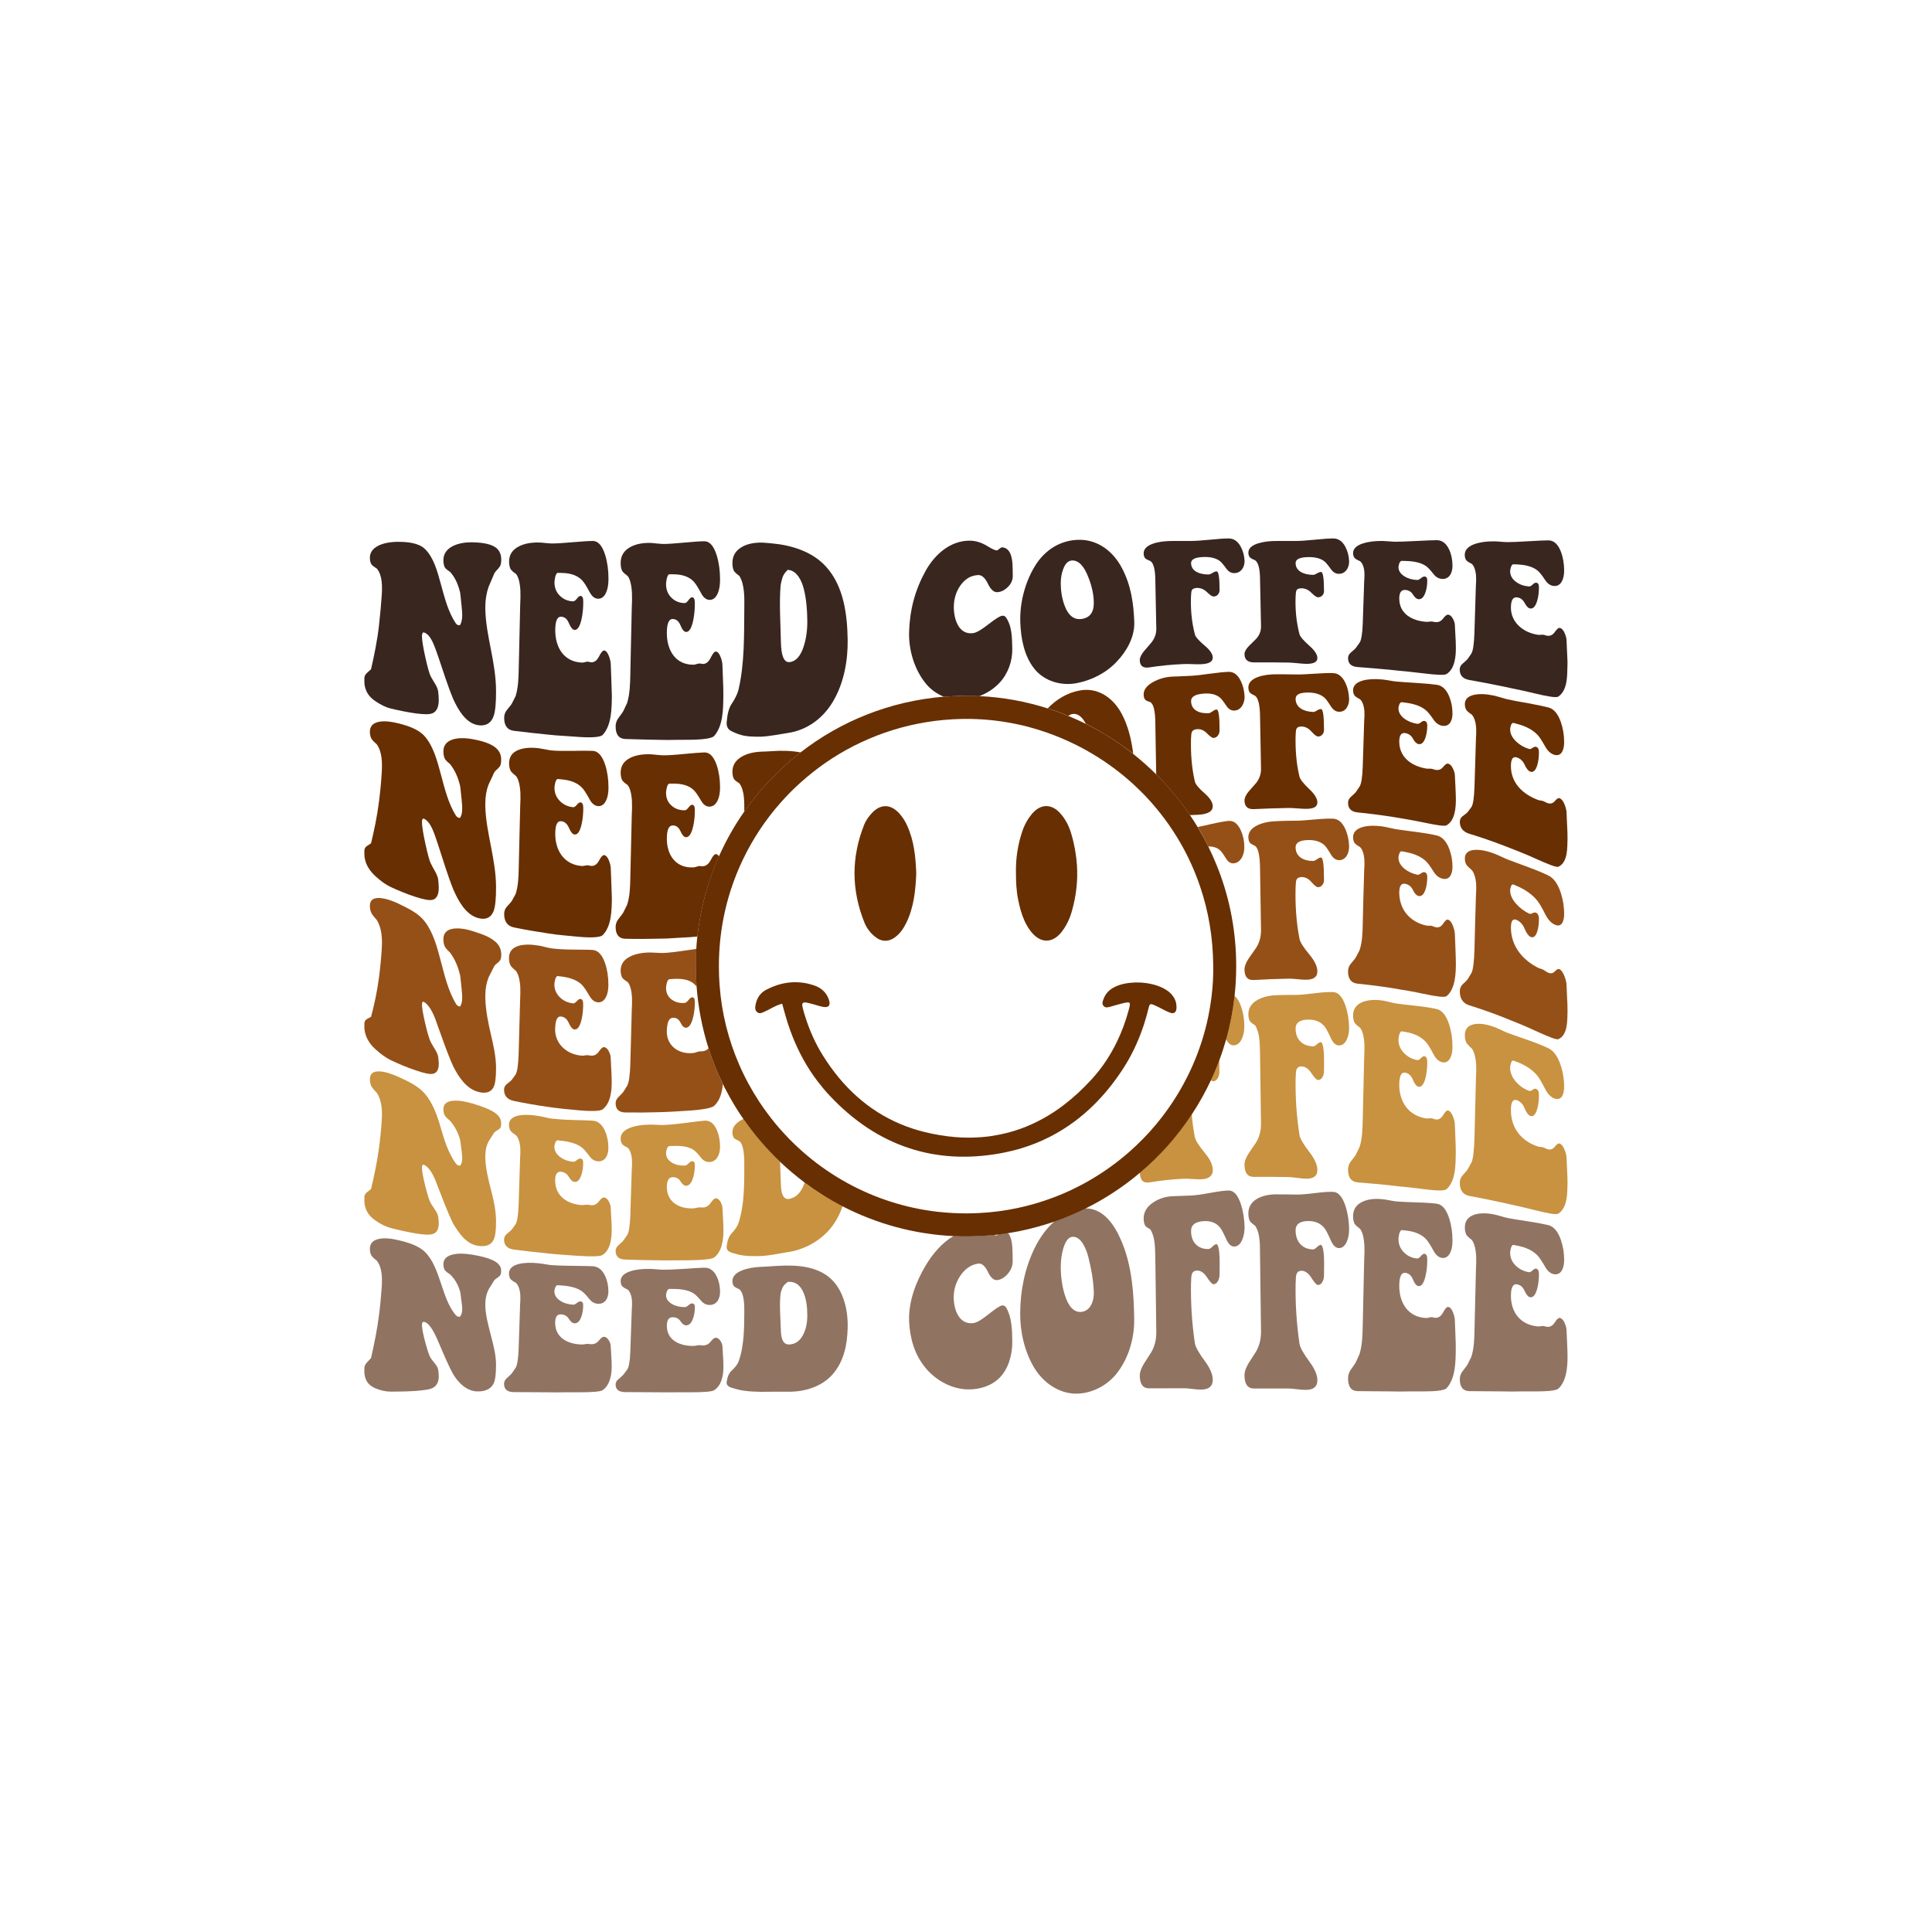
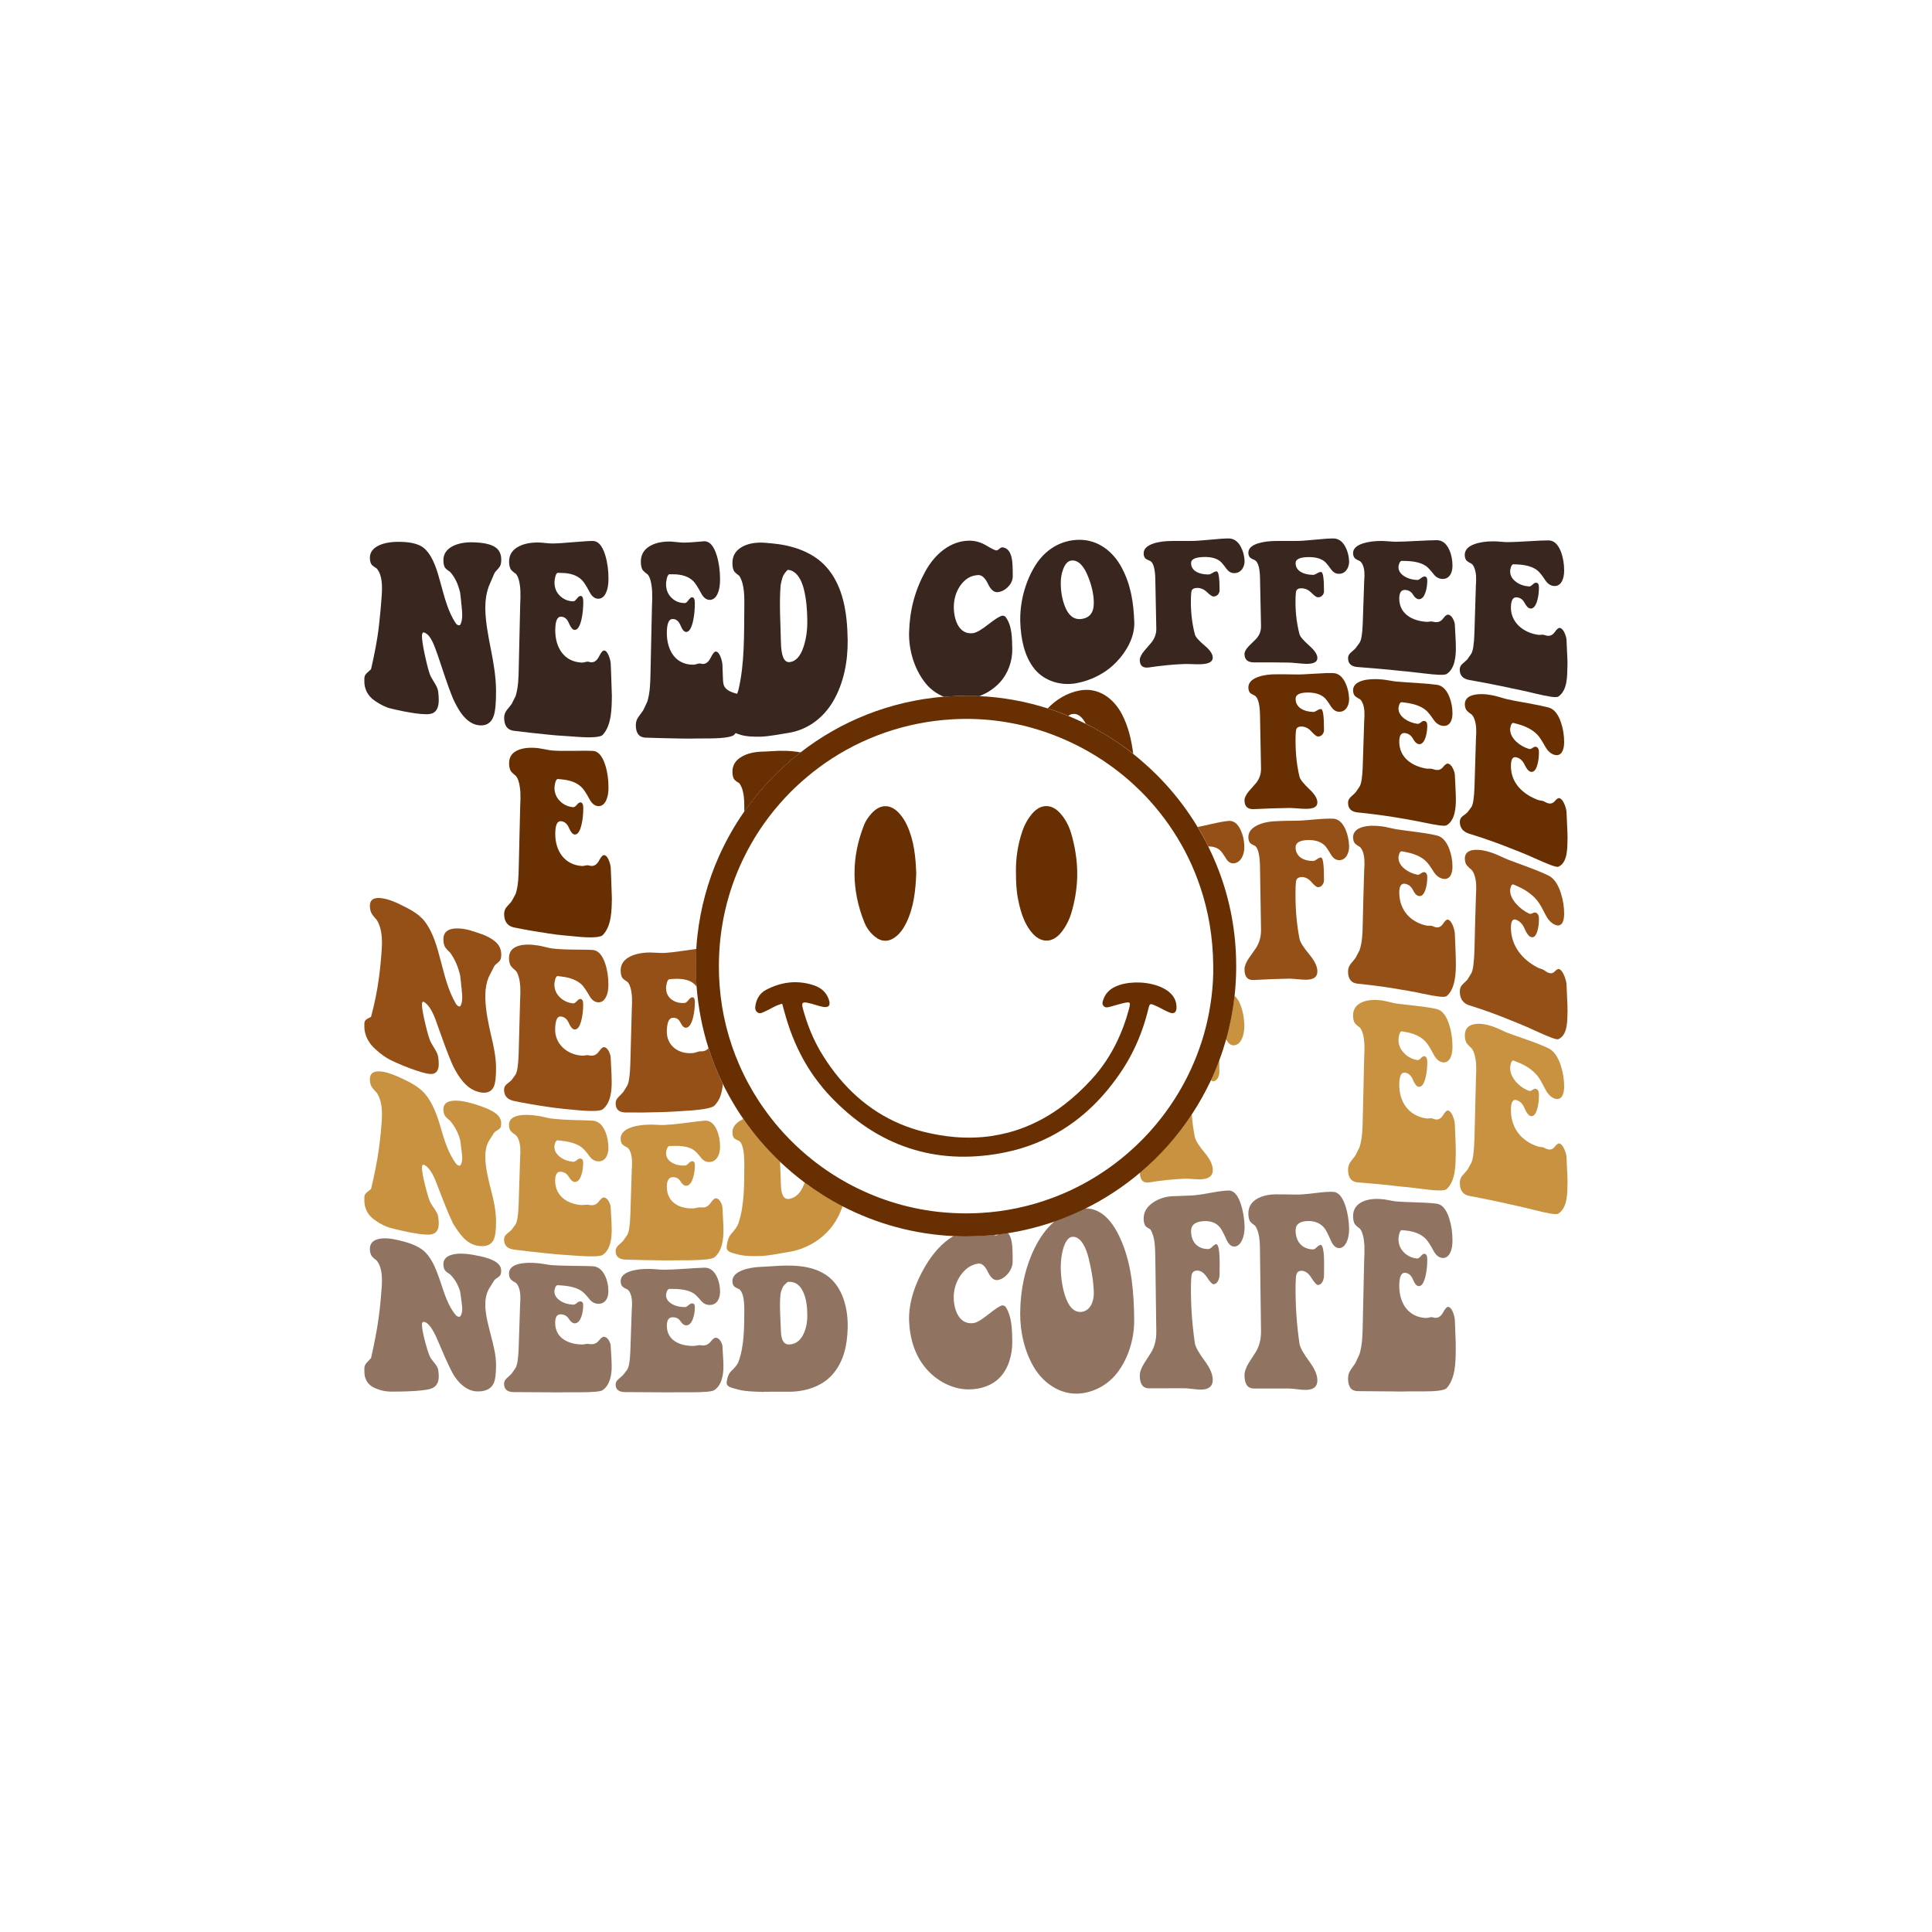
<svg xmlns="http://www.w3.org/2000/svg" version="1.1" id="katman_1" x="0px" y="0px" viewBox="0 0 2000 2000" style="enable-background:new 0 0 2000 2000;" xml:space="preserve">
  <style type="text/css">
	.st0{fill:#39261F;}
	.st1{fill:#682F02;}
	.st2{fill:#955017;}
	.st3{fill:#C89240;}
	.st4{fill:#907361;}
</style>
  <g>
    <g>
      <path class="st0" d="M505.9,607.2c1.5-3.6,3.1-7.2,4.6-10.7c0.8-2.3,1.8-4.2,3.1-5.5c1.3-1.3,2.5-2.7,3.6-4.2    c1.1-1.5,1.7-4,1.7-7.4c0-5.6-1.9-9.8-5.7-12.6c-4.7-3.4-12.7-5.2-23.9-5.4c-8.2-0.2-15,1.2-20.3,3.8c-6.5,3.2-10,8.1-10,14.7    c0,3.6,0.7,6.8,2.1,8.3c1.6,1.7,3.6,3,4.8,3.8c4.8,5.2,8.4,12.5,10.5,21.8c0.5,4.4,1,8.7,1.3,12.6c0.1,0.2,0.1,0.3,0.2,0.5v1.2    c0.4,3.8,0.6,6.6,0.6,8.4c0,4.7-0.8,8.3-2.3,10.6c-1.5,0.5-2.9,0-4.2-1.6c-8.2-12.1-11.8-27.1-15.7-41.1c-3.4-12.2-7.1-27-16.3-36    c-6.7-6.5-18.2-7.4-26.8-7.5c-8.1-0.1-15,1.1-20.3,3.4c-6.5,2.9-10,7.2-10,13.2c0,3.2,0.8,6.1,2.3,7.5c1.7,1.6,3.6,2.7,4.8,3.5    c6,7,5.7,18.8,5.2,27.4c-0.7,10.5-1.7,21.2-2.9,31.7c-1.7,15.2-4.8,30.2-8.2,45.2c-1.5,1.4-3.1,2.8-4.4,4    c-1.7,1.6-2.5,3.4-2.5,5.3v4.1c0,3.3,0.9,6.4,2.1,9.2c1.6,3.6,4.7,7.4,9.4,10.5c5.3,3.6,10.6,6.3,15.7,7.5    c8.5,2.1,17.4,3.9,25.9,5.1c8.4,1.1,14.5,1.3,17.8-0.3c4.1-2,6.1-6.6,6.1-13.6c0-2.5-0.2-5.5-0.6-8.7c-0.3-2.6-1.6-5.4-3.4-8.4    c-1.5-2.4-3-4.9-4.3-7.3c-1.3-2.4-3.2-9.1-5.6-19.8c-2.4-10.8-3.5-18.1-3.5-22c0-2.7,1-4.1,2.1-3.7c7.6,2.4,11.2,15.4,14.5,24.3    c5.1,14.9,9.7,30,15.7,44.5c5.2,11.3,12.9,24.8,25.3,27.1c8.1,1.5,14-1.8,16.6-9.3c1.7-4.7,2.6-13.7,2.5-26.6    c-0.1-13.9-2.5-28.1-5.2-41.8c-2.7-13.7-5.6-28.2-5.9-42c0-2.2,0-3.3,0-3.3C502.5,620.2,503.7,613.3,505.9,607.2z" />
      <path class="st0" d="M632.8,702.1c-0.3-7.3-0.5-11.8-0.5-13.5c0-3-0.7-6.2-2.1-9.8c-1.4-3.5-3.1-5.4-5-5.4c-1.3,0-3,2-5.1,6.2    c-2.1,4.1-4.8,6.1-7.9,6c-0.6,0-1.5-0.1-2.3-0.4c-0.8-0.3-2.2-0.4-3.8,0.1c-1.7,0.5-2.9,0.7-3.6,0.6    c-18.6-0.6-27.9-15.6-27.7-33.9c0.1-9.1,2-13.8,6.1-13.6c3.6,0.1,6.3,2.4,8.1,6.9c1.9,4.4,3.8,6.7,5.8,6.8    c3.2,0.1,5.6-3.8,7.3-11.6c1.2-5.6,1.7-11.5,1.7-17.7c0-3.9-0.9-5.9-2.9-5.9c-1,0-2.3,0.9-3.7,2.8c-1.5,1.9-2.7,2.8-3.7,2.8    c-5.1-0.1-9.5-1.8-13.2-5.1c-4.2-3.7-6.3-8.6-6.3-14.4c0-1.2,0.1-2.4,0.4-3.7c0.5-3.5,1.4-5.6,2.7-6.3c0.1,0,1.5,0,4.2,0.1    c9.2,0.1,16.1,2.5,20.9,7.2c1.9,1.8,4.7,6,8.2,12.7c2.4,4.5,5.4,6.8,8.8,6.8c3.6,0.1,6.5-2.2,8.4-6.8c1.6-3.7,2.3-8.4,2.3-13.9    c0-8.8-1.1-17-3.4-24.5c-3-9.7-7.3-14.6-12.8-14.6c-4.1,0-11,0.5-20.9,1.3c-9.8,0.9-16.9,1.3-21.3,1.3c-1.7,0-4.1-0.2-7.2-0.5    c-3.1-0.4-5.5-0.5-7-0.5c-8-0.1-14.8,1.2-20.3,4.1c-6.6,3.4-10,8.6-10,15.6c0,3.8,0.8,7.1,2.3,8.8c1.6,1.8,3.6,3.1,4.8,4    c2.3,2.5,4.1,8.4,4.6,17.1c0.2,4.2,0.1,9.3-0.2,14.9c-0.5,21.9-1,43.9-1.5,65.8c-0.2,9.5-0.4,19.4-3.2,28.6    c-1.5,2.9-2.2,4.3-3.6,7.2c-0.4,1-2.2,3.4-5.4,7.2c-1.9,2.3-2.9,5-2.9,8.2c0,8,3.3,12.5,9.8,13.4c12,1.5,24,2.8,36,4    c5.2,0.6,10.7,1,16.1,1.3c6.5,0.4,11.9,0.8,15.7,1.1c13.8,0.9,21.9,0.1,24.3-2c9.5-10.3,9.4-27.6,9.6-40.6    C633.3,715.4,633.1,709.4,632.8,702.1z" />
-       <path class="st0" d="M748.4,702.9c-0.3-7.2-0.5-11.7-0.5-13.5c0-3-0.7-6.2-2.1-9.7c-1.4-3.5-3.1-5.3-5-5.2c-1.3,0-3,2.1-5.1,6.4    c-2.1,4.2-4.8,6.4-7.9,6.4c-0.6,0-1.5,0-2.3-0.3c-0.8-0.2-2.2-0.3-3.8,0.3c-1.7,0.5-2.9,0.8-3.6,0.8c-18.9,0.3-27.9-15-27.8-33.2    c0.1-9.3,2-14.2,6.1-14.1c3.6,0,6.3,2.3,8.1,6.7c1.8,4.5,3.8,6.7,5.8,6.7c3.2,0,5.6-4,7.3-12c1.2-5.7,1.7-11.7,1.7-18    c0-3.9-1-5.9-2.9-5.9c-1,0-2.3,1-3.7,3c-1.5,2-2.7,3-3.7,3c-5.1,0-9.6-1.6-13.2-4.9c-4.2-3.7-6.3-8.7-6.3-14.6    c0-1.3,0.1-2.5,0.4-3.8c0.5-3.6,1.4-5.8,2.7-6.5c0.1,0,1.5,0,4.2,0c9.2,0,16.2,2.4,20.9,7.1c1.9,1.8,4.7,6.1,8.2,12.7    c2.4,4.5,5.4,6.7,8.8,6.7c3.6,0,6.5-2.4,8.4-7c1.6-3.7,2.3-8.5,2.3-14.1c0-8.9-1.1-17.2-3.4-24.8c-3-9.8-7.3-14.8-12.8-14.8    c-4.1,0-11,0.5-20.9,1.4c-9.8,0.9-16.9,1.4-21.3,1.4c-1.7,0-4.1-0.2-7.2-0.5c-3.1-0.4-5.5-0.5-7-0.6c-8-0.1-14.8,1.3-20.3,4.3    c-6.6,3.6-10,9.1-10,16.5c0,4,0.7,7.4,2.3,9.2c1.6,1.8,3.6,3.2,4.8,4.1c2.3,2.5,4.1,8.7,4.6,17.8c0.2,4.4,0.1,9.7-0.2,15.6    c-0.5,22.8-1,45.6-1.5,68.4c-0.2,9.9-0.4,20.2-3.3,29.8c-1.4,3.1-2.2,4.6-3.6,7.7c-0.4,1-2.2,3.7-5.4,7.9    c-1.9,2.5-2.9,5.4-2.9,8.7c0,8.3,3.2,12.6,9.8,13c12,0.4,24,0.7,36,0.9c5.2,0.2,10.7,0.1,16.1,0c6.5-0.1,11.9-0.1,15.7-0.1    c13.8-0.2,21.9-1.5,24.3-3.8c9.4-10.7,9.4-27.7,9.6-41C748.9,716.1,748.7,710.1,748.4,702.9z" />
+       <path class="st0" d="M748.4,702.9c-0.3-7.2-0.5-11.7-0.5-13.5c0-3-0.7-6.2-2.1-9.7c-1.4-3.5-3.1-5.3-5-5.2c-1.3,0-3,2.1-5.1,6.4    c-2.1,4.2-4.8,6.4-7.9,6.4c-0.6,0-1.5,0-2.3-0.3c-0.8-0.2-2.2-0.3-3.8,0.3c-1.7,0.5-2.9,0.8-3.6,0.8c-18.9,0.3-27.9-15-27.8-33.2    c0.1-9.3,2-14.2,6.1-14.1c3.6,0,6.3,2.3,8.1,6.7c1.8,4.5,3.8,6.7,5.8,6.7c3.2,0,5.6-4,7.3-12c1.2-5.7,1.7-11.7,1.7-18    c0-3.9-1-5.9-2.9-5.9c-1,0-2.3,1-3.7,3c-1.5,2-2.7,3-3.7,3c-5.1,0-9.6-1.6-13.2-4.9c-4.2-3.7-6.3-8.7-6.3-14.6    c0-1.3,0.1-2.5,0.4-3.8c0.5-3.6,1.4-5.8,2.7-6.5c0.1,0,1.5,0,4.2,0c9.2,0,16.2,2.4,20.9,7.1c1.9,1.8,4.7,6.1,8.2,12.7    c2.4,4.5,5.4,6.7,8.8,6.7c3.6,0,6.5-2.4,8.4-7c1.6-3.7,2.3-8.5,2.3-14.1c0-8.9-1.1-17.2-3.4-24.8c-3-9.8-7.3-14.8-12.8-14.8    c-9.8,0.9-16.9,1.4-21.3,1.4c-1.7,0-4.1-0.2-7.2-0.5c-3.1-0.4-5.5-0.5-7-0.6c-8-0.1-14.8,1.3-20.3,4.3    c-6.6,3.6-10,9.1-10,16.5c0,4,0.7,7.4,2.3,9.2c1.6,1.8,3.6,3.2,4.8,4.1c2.3,2.5,4.1,8.7,4.6,17.8c0.2,4.4,0.1,9.7-0.2,15.6    c-0.5,22.8-1,45.6-1.5,68.4c-0.2,9.9-0.4,20.2-3.3,29.8c-1.4,3.1-2.2,4.6-3.6,7.7c-0.4,1-2.2,3.7-5.4,7.9    c-1.9,2.5-2.9,5.4-2.9,8.7c0,8.3,3.2,12.6,9.8,13c12,0.4,24,0.7,36,0.9c5.2,0.2,10.7,0.1,16.1,0c6.5-0.1,11.9-0.1,15.7-0.1    c13.8-0.2,21.9-1.5,24.3-3.8c9.4-10.7,9.4-27.7,9.6-41C748.9,716.1,748.7,710.1,748.4,702.9z" />
      <path class="st0" d="M788.1,762.6c-0.2,0-0.5,0-0.7,0c1.3,0,2.6,0,3.8,0C790.1,762.6,789.1,762.6,788.1,762.6z M877.5,662.4    c-0.4-26.6-4.1-55.6-22.4-75.8c-14.2-15.7-35.9-22.3-56.1-24.1c-5.3-0.5-8.9-0.8-10.5-0.8c-8-0.1-14.8,1.3-20.3,4.4    c-6.6,3.7-10,9.2-10,16.7c0,4,0.7,7.5,2.3,9.2c1.6,1.8,3.6,3.2,4.8,4.1c5.7,8.8,5.3,23.2,5.2,33.1c-0.3,28,0.4,57.6-6.1,85.2    c-1.2,4.3-3.6,9.2-7.1,14.4c-2.7,4-4.3,10.2-5,18.2c-0.4,3.9,0.6,6.8,2.9,8.6c1.1,1,4.2,2.5,9,4.3c7.5,2.8,15.9,2.8,23.9,2.7    c9.3-0.5,18.8-2.5,28-3.9c19.4-3,35.8-15,46.1-32.3C873.5,707.4,877.8,684.3,877.5,662.4z M832.1,668.8    c-3.2,10.2-8.1,15.9-14.7,16.6c-5.7,0.6-8.7-6.2-9-20.5c-0.4-19.1-1.8-40.1-0.4-57.7c0.2-3,1.1-6.1,1.8-8.6c0.7-2.5,1.9-4.5,3.2-6    c1-1.2,1.8-2.2,2.5-2.7c9.6,0.6,14.5,11.5,16.6,19.8c2.6,10.3,3.5,21.6,3.6,32.2C835.9,652.1,834.5,661.3,832.1,668.8z" />
      <path class="st0" d="M1041,638.7c-0.9-1-2-1.4-3.4-1.3c-2.3,0.2-7,3.1-14.3,8.8c-7.2,5.7-12.5,8.7-15.8,9.2    c-15.5,2.2-20.4-15.4-20.1-28.1c0.2-7.3,2.2-14.5,6.5-20.8c4.9-7.1,11-10.8,18.6-11.2c3.8-0.2,7.2,2.8,10.2,9    c2.9,6.1,6.2,9,10,8.7c3.8-0.3,7.4-2.1,10.7-5.4c3.3-3.3,5-7,5-11.2c0-8.8-0.3-14.5-0.8-17.1c-1.3-8.2-4.8-12.2-9.8-12.7    c-0.9-0.1-1.9,0.4-3.2,1.5c-1.2,1.1-2.2,1.7-3,1.7c-1.3,0-4.8-1.6-10.4-5c-5.7-3.4-11.5-5.1-17.5-5.1c-20.1,0-36.1,14.3-45.6,31.4    c-10.9,19.8-16.3,40.1-17,63c-0.6,18.8,5.5,39,17.2,53.4c5.1,6.3,11.7,10.9,18.9,13.8c8.1-0.7,16.3-1,24.6-0.9    c3.9,0,7.9,0.1,11.8,0.3c8-3,15.4-7.7,21.3-14.1c8.7-9.4,13.3-22.4,13-35.3C1047.6,660.5,1047.8,647.8,1041,638.7z" />
      <path class="st0" d="M1161.4,588c-9-17.2-24.7-29.2-43.8-29.2c-19.5,0-36.2,10.4-46.5,27.6c-10.2,16.9-15.6,38.1-14.9,57.8    c0.6,16.8,4,35,14.7,48.3c10.5,12.9,27.9,17.7,43.6,14.7c15.4-2.9,30.5-10.5,41.5-22.2c10.2-10.7,18.7-25.4,18.2-41    C1173.5,624.1,1170.7,605.6,1161.4,588z M1119.1,640.8c-7.4,0.8-13.1-3.6-16.8-13.3c-2.8-7.2-4.2-15.3-4.2-23.9    c0-5.1,0.8-9.9,2.5-14.4c2.2-5.9,5.2-8.8,9.2-9c6.8-0.2,12.4,5.7,17,17.7c3.7,9.5,5.5,18.3,5.5,26.4    C1132.3,634.3,1127.9,639.8,1119.1,640.8z" />
      <path class="st0" d="M1284.4,565.9c-3.1-5.7-7.3-8.5-12.6-8.5c-4.1,0-10.5,0.4-19.1,1.3c-8.7,0.8-15.3,1.3-19.7,1.3    c-8.1,0-12.5,0-13.2,0h-2.7c-1.3,0-2.2,0-2.9,0c-8,0-14.8,0.8-20.3,2.7c-6.6,2.2-10,5.6-10,10.2c0,2.4,0.8,4.6,2.3,5.6    c1.7,1.1,3.6,1.8,4.7,2.3c3.3,2.2,5,8.8,5.1,20.1v0.2c0.3,16.5,0.6,33.1,1,49.6c0.1,5.3-1.6,10.1-5.2,14.6    c-2.4,2.8-4.9,5.7-7.3,8.5c-3.1,3.7-4.6,7-4.6,9.4c0,6.1,3.3,8.7,9.8,7.7c12.1-1.9,23.8-3,36-3.5c1.7-0.1,4.5,0,8.4,0.1    c4,0.2,6.9,0.2,9,0.1c7.8-0.3,11.9-2.3,12.3-6.2c0.4-3.6-2.3-8-8-12.8c-6.3-5.3-9.9-9.3-10.5-12c-3.3-12.7-4.5-25.9-4-39    c0.1-3.3,0.4-5.5,0.8-6.4c0.8-1.7,2.6-2.5,5.6-2.6c3.7,0,7.1,1.4,10.2,4.4c3.1,3,5.3,4.5,6.7,4.5c1.9,0,3.4-0.7,4.6-2    c1.1-1.3,1.7-2.8,1.7-4.5c0-13.1-1-19.5-3.1-19.5c-1.2,0-2.6,0.5-4.2,1.6c-1.7,1-3,1.6-4.1,1.6c-5,0-9.2-0.9-12.5-2.7    c-3.7-2.1-5.6-5.2-5.6-9.2c0-3.9,4.5-6,13.3-6.2c7.1-0.2,12.7,1.3,16.5,4.2c1.4,1,3.7,3.7,6.9,8.1c2.2,2.9,4.8,4.4,7.9,4.4    c3.6,0,6.3-1.5,8.3-4.2c1.6-2.3,2.5-5.1,2.5-8.4C1288.1,575.2,1286.8,570.3,1284.4,565.9z" />
      <path class="st0" d="M1392.8,566.2c-3.1-5.9-7.3-8.8-12.6-8.8c-4.1,0-10.5,0.4-19.1,1.3c-8.7,0.9-15.3,1.3-19.7,1.3    c-8.9,0-13.3,0-13.3,0h-2.6c-1.3,0-2.2,0-2.9,0c-8-0.1-14.8,0.8-20.3,2.5c-6.6,2.1-10,5.3-10,9.7c0,2.3,0.8,4.4,2.3,5.4    c1.7,1.2,3.6,1.9,4.7,2.4c3.3,2.3,5,8.8,5.1,19.8v0.2c0.3,16,0.6,32.1,1,48.1c0.1,5.1-1.6,9.6-5.2,13.4c-2.4,2.4-4.9,4.8-7.3,7.2    c-3.1,3.2-4.6,6-4.6,8.3c0,5.8,3.3,8.7,9.8,8.7c12-0.1,24,0,36,0.2c1.7,0,4.5,0.2,8.4,0.6c3.9,0.4,6.9,0.6,9,0.7    c7.8,0.2,11.9-1.6,12.2-5.4c0.4-3.6-2.3-8-8-13.1c-6.3-5.6-9.9-9.7-10.5-12.3c-3.3-12.6-4.5-25.7-4-38.7c0.1-3.3,0.4-5.4,0.8-6.3    c0.8-1.7,2.6-2.5,5.5-2.4c3.7,0.1,7.1,1.6,10.1,4.7c3.1,3.1,5.3,4.6,6.7,4.6c1.9,0,3.4-0.6,4.6-1.9c1.2-1.3,1.7-2.8,1.7-4.5    c0-13.3-1-19.8-3.1-19.8c-1.2,0-2.6,0.5-4.2,1.5c-1.7,1-3,1.5-4,1.5c-5-0.1-9.2-1-12.5-2.9c-3.7-2.2-5.6-5.3-5.6-9.4    c0-3.9,4.5-6,13.3-6.1c7.1-0.1,12.7,1.4,16.5,4.4c1.4,1,3.7,3.8,6.9,8.3c2.2,3,4.8,4.6,7.9,4.6c3.6,0.1,6.3-1.4,8.3-4.2    c1.6-2.3,2.5-5.2,2.5-8.6C1396.4,575.8,1395.2,570.8,1392.8,566.2z" />
      <path class="st0" d="M1507.1,669.8c0-3.3-0.2-7.6-0.5-12.8c-0.3-5.2-0.5-8.4-0.5-9.6c0-2.1-0.7-4.5-2.1-7c-1.4-2.6-3.1-4-5-4.1    c-1.3-0.1-3,1.2-5.1,4s-4.8,4-7.9,3.7c-0.6,0-1.5-0.1-2.3-0.4c-0.9-0.2-2.2-0.4-3.8-0.1c-1.7,0.2-2.9,0.3-3.6,0.2    c-13.8-1-27.7-7.8-27.8-24c0-6.2,2-9.2,6.1-9c3.6,0.2,6.3,1.8,8.1,4.8c1.8,3,3.8,4.6,5.8,4.8c3.2,0.2,5.6-2.3,7.3-7.6    c1.2-3.7,1.7-7.7,1.7-11.9c0-2.6-1-4-2.9-4c-1,0-2.3,0.6-3.7,1.8c-1.5,1.2-2.7,1.8-3.7,1.8c-5.1-0.2-9.5-1.4-13.2-3.7    c-4.2-2.6-6.3-5.8-6.3-9.6c0-0.8,0.1-1.6,0.4-2.4c0.5-2.3,1.4-3.7,2.7-4.1c0.1,0,1.5,0,4.2,0.1c9.2,0.2,16.2,1.9,20.9,5.1    c1.9,1.2,4.7,4.1,8.2,8.6c2.4,3.1,5.4,4.7,8.8,4.9c3.6,0.2,6.5-1.3,8.4-4.3c1.5-2.4,2.3-5.6,2.3-9.4c0-5.9-1.1-11.6-3.4-16.6    c-3-6.5-7.3-9.8-12.8-9.8c-4.1,0-11,0.3-20.9,0.8c-9.8,0.5-16.9,0.8-21.3,0.8c-1.7,0-4.1-0.1-7.2-0.4c-3.1-0.2-5.5-0.3-7-0.4    c-8-0.1-14.8,0.8-20.3,2.6c-6.6,2.2-10,5.5-10,10c0,2.4,0.8,4.6,2.3,5.7c1.7,1.2,3.6,2,4.8,2.6c2.3,1.6,4.1,5.5,4.6,11.1    c0.2,2.7,0.1,6.1-0.2,9.8c-0.5,14.7-1,29.4-1.5,44c-0.4,10.5-1.5,17-3.3,19.6c-1.4,2-2.2,3-3.6,5c-0.4,0.7-2.2,2.4-5.4,5.1    c-1.9,1.6-2.9,3.6-2.9,5.8c0,5.6,3.2,8.7,9.8,9.2c12,0.9,24,1.9,36,3.1c5.2,0.6,10.6,1.1,16.1,1.6c6.6,0.7,11.9,1.4,15.7,1.8    c13.8,1.7,21.9,2.1,24.3,0.8C1506.2,692.4,1507.2,679.1,1507.1,669.8z" />
      <path class="st0" d="M1622.2,674.6c-0.3-6-0.5-9.8-0.5-11.2c0-2.4-0.7-5.2-2.1-8.3c-1.4-3.1-3.1-4.8-5-5.1c-1.3-0.2-3,1.3-5.1,4.3    s-4.8,4.3-7.9,3.8c-0.6-0.1-1.5-0.3-2.3-0.6c-0.9-0.3-2.2-0.6-3.8-0.4c-1.7,0.2-2.9,0.2-3.6,0c-14.4-2.1-28.2-12.4-27.8-28.8    c0.2-6.8,2-10.3,6.1-9.9c3.6,0.3,6.3,2.3,8.1,5.8c1.9,3.5,3.8,5.5,5.8,5.7c3.2,0.4,5.6-2.4,7.3-8.4c1.2-4.2,1.7-8.8,1.7-13.6    c0-3-1-4.6-2.9-4.7c-1-0.1-2.3,0.6-3.7,2c-1.5,1.4-2.7,2-3.7,1.9c-5.1-0.4-9.5-1.9-13.2-4.6c-4.2-3-6.3-6.7-6.3-11.1    c0-0.9,0.1-1.8,0.4-2.7c0.5-2.6,1.4-4.2,2.7-4.6c0.1,0,1.5,0.1,4.2,0.2c9.2,0.4,16.1,2.4,20.9,6.2c1.9,1.5,4.7,4.8,8.2,10.2    c2.4,3.6,5.4,5.6,8.8,5.9c3.6,0.3,6.5-1.3,8.4-4.9c1.5-2.8,2.3-6.6,2.3-11c0-7-1.1-13.7-3.4-19.7c-3-7.7-7.3-11.6-12.8-11.6    c-4.1,0-11,0.3-20.9,0.9c-9.8,0.6-16.9,0.9-21.3,0.9c-1.7,0-4.1-0.1-7.2-0.4c-3.1-0.3-5.5-0.4-7-0.4c-8-0.1-14.8,0.9-20.3,2.9    c-6.6,2.4-10,6.1-10,11.1c0,2.7,0.8,5.1,2.3,6.3c1.7,1.4,3.6,2.3,4.8,2.9c2.3,1.8,4.1,6.2,4.6,12.5c0.2,3,0.1,6.8-0.2,10.9    c-0.5,16.2-1,32.4-1.5,48.6c-0.4,11.4-1.5,18.5-3.3,21.2c-1.4,2.1-2.2,3.1-3.6,5.2c-0.4,0.7-2.2,2.4-5.4,5.1    c-1.9,1.6-2.9,3.6-2.9,6c0,6,3.2,9.6,9.8,10.8c12,2.1,24,4.4,36,6.9c5.2,1.2,10.7,2.3,16.1,3.4c6.6,1.4,11.9,2.7,15.7,3.6    c13.8,3.3,21.9,4.6,24.3,3.4c9.8-6.5,9.3-21.5,9.6-31.6C1622.8,685.8,1622.5,680.7,1622.2,674.6z" />
    </g>
    <g>
-       <path class="st1" d="M513.2,774.1c-4.7-4-12.7-6.9-23.9-8.9c-8.2-1.5-15-1.4-20.3,0.2c-6.5,2-10,6-10,12.5c0,3.5,0.7,6.7,2.1,8.5    c1.6,2,3.6,3.6,4.8,4.6c4.8,6,8.4,13.7,10.5,23.1c0.5,4.4,1,8.6,1.3,12.5c0.1,0.2,0.1,0.3,0.2,0.5v1.2c0.4,3.8,0.6,6.5,0.6,8.3    c0,4.6-0.8,8-2.3,10c-1.5,0.3-2.9-0.5-4.2-2.2c-8.1-12.9-11.7-28.4-15.7-43.1c-3.6-13.3-7.4-28.2-16.3-38.7    c-6.5-7.7-17.6-11.2-26.8-13.6c-8.1-2.1-15-2.8-20.3-1.9c-6.6,1.1-10,4.5-10,10.4c0,3.2,0.7,6.2,2.3,8.2c1.7,2.1,3.6,3.7,4.8,4.8    c5.7,7.9,5.7,19.4,5.2,28.7c-0.6,10.2-1.6,20.7-2.9,30.8c-1.8,14.5-4.8,28.8-8.2,43c-1.5,1-3.1,2-4.4,2.9    c-1.6,1.1-2.5,2.8-2.5,4.6v4.1c0,3.3,0.9,6.6,2.1,9.7c1.6,4,4.7,8.5,9.4,12.8c5.4,4.9,10.6,8.7,15.7,11.1    c8.4,3.9,17.2,7.5,25.9,10.3c8.4,2.7,14.5,3.9,17.8,2.9c4-1.2,6.1-5.4,6.1-12.3c0-2.5-0.2-5.4-0.6-8.6c-0.3-2.6-1.6-5.6-3.4-8.8    c-1.5-2.7-3-5.3-4.3-8c-1.3-2.6-3.2-9.5-5.6-20.5c-2.4-11.1-3.5-18.5-3.5-22.4c0-2.6,1-3.8,2.1-3.3c7.8,3.9,11.1,17,14.5,26.7    c5.1,15.4,9.7,31.1,15.7,46.2c5.2,12,12.8,26.1,25.3,29.8c8.1,2.5,14-0.2,16.6-7.1c1.7-4.4,2.6-13,2.5-25.5    c-0.1-13.8-2.6-27.7-5.2-41.1c-2.6-13.5-5.6-27.9-5.9-41.6c0-2.1,0-3.2,0-3.2c0-7.5,1.2-14,3.4-19.6c1.5-3.3,3.1-6.6,4.6-9.8    c0.8-2.2,1.8-3.8,3.1-4.9c1.3-1.1,2.5-2.3,3.6-3.6c1.1-1.3,1.7-3.6,1.7-6.9C519,781.6,517,777.3,513.2,774.1z" />
      <path class="st1" d="M632.8,912.5c-0.3-6.9-0.5-11.1-0.5-12.8c0-2.8-0.7-5.9-2.1-9.3c-1.4-3.4-3.1-5.1-5-5.2    c-1.3-0.1-3,1.8-5.1,5.7c-2.1,3.9-4.8,5.7-7.9,5.5c-0.6,0-1.5-0.1-2.3-0.4c-0.9-0.3-2.2-0.4-3.8,0c-1.7,0.4-2.9,0.5-3.6,0.5    c-18.1-1.2-27.9-15.6-27.7-33.8c0.1-8.7,2-13,6.1-12.6c3.6,0.4,6.3,2.7,8.1,7c1.9,4.3,3.8,6.6,5.8,6.8c3.2,0.3,5.6-3.3,7.3-10.7    c1.2-5.3,1.7-10.9,1.7-16.8c0-3.7-0.9-5.6-2.9-5.8c-1-0.1-2.3,0.8-3.7,2.5c-1.5,1.7-2.7,2.6-3.7,2.5c-5.1-0.4-9.5-2.3-13.2-5.7    c-4.2-3.9-6.3-8.7-6.3-14.2c0-1.2,0.1-2.3,0.4-3.5c0.5-3.3,1.4-5.2,2.7-5.8c0.1,0,1.5,0.1,4.2,0.4c9.2,0.8,16.1,3.5,20.9,8.3    c1.9,1.8,4.7,6,8.2,12.5c2.4,4.4,5.4,6.7,8.8,6.9c3.6,0.2,6.5-1.9,8.4-6.2c1.6-3.4,2.3-7.9,2.3-13.1c0-8.3-1.1-16.2-3.4-23.4    c-3-9.3-7.3-14.2-12.8-14.5c-4.1-0.2-11-0.2-20.9,0c-9.8,0.1-16.9,0-21.3-0.4c-1.7-0.2-4.1-0.5-7.2-1.2c-3.1-0.6-5.5-1-7-1.2    c-8-0.9-14.8-0.4-20.3,1.7c-6.6,2.5-10,7.1-10,13.9c0,3.6,0.7,6.9,2.3,8.8c1.7,1.9,3.6,3.4,4.8,4.4c2.3,2.6,4.1,8.6,4.6,17.1    c0.2,4,0.1,9-0.2,14.4c-0.5,21.1-1,42.2-1.5,63.3c-0.2,9.1-0.4,18.6-3.2,27.3c-1.5,2.7-2.2,4-3.6,6.6c-0.4,0.9-2.2,3.1-5.4,6.5    c-1.9,2-2.9,4.6-2.9,7.6c0,7.7,3.3,12.4,9.8,13.9c11.9,2.5,23.9,4.5,36,6.3c5.2,0.9,10.7,1.5,16.1,2c6.5,0.6,11.9,1.2,15.7,1.5    c13.8,1.2,21.9,0.4,24.3-1.6c9.4-9.5,9.4-26,9.6-38.4C633.3,925.1,633.1,919.4,632.8,912.5z" />
-       <path class="st1" d="M740.8,884.2c-1.3,0.1-3,2.1-5.1,6.2c-2.1,4-4.8,6.1-7.9,6.3c-0.6,0-1.5,0.1-2.3-0.1    c-0.8-0.2-2.2-0.1-3.8,0.4c-1.7,0.6-2.9,0.9-3.6,0.9c-18,1.1-27.9-12.1-27.8-30.1c0.1-8.7,2-13.3,6.1-13.3c3.6-0.1,6.3,2,8.1,6.1    c1.8,4.1,3.8,6.1,5.8,6.1c3.2-0.1,5.6-3.9,7.3-11.4c1.2-5.3,1.7-10.9,1.7-16.8c0-3.7-1-5.5-2.9-5.4c-1,0-2.3,1-3.7,2.9    c-1.5,1.9-2.7,2.8-3.7,2.8c-5.1,0.1-9.6-1.3-13.2-4.3c-4.2-3.4-6.3-8-6.3-13.6c0-1.2,0.1-2.4,0.4-3.6c0.5-3.4,1.4-5.4,2.7-6.1    c0.1,0,1.5,0,4.2,0c9.2-0.1,16.2,2,20.9,6.3c1.9,1.6,4.7,5.5,8.2,11.6c2.4,4.1,5.4,6.1,8.8,5.9c3.6-0.1,6.5-2.5,8.4-6.8    c1.6-3.5,2.3-7.9,2.3-13.1c0-8.2-1.1-15.8-3.4-22.8c-3-9-7.3-13.5-12.8-13.4c-4.1,0.1-11,0.7-20.9,1.6c-9.8,1-16.9,1.4-21.3,1.4    c-1.7,0-4.1-0.2-7.2-0.5c-3.1-0.4-5.5-0.5-7-0.6c-8-0.2-14.8,1-20.3,3.7c-6.6,3.3-10,8.3-10,15.3c0,3.7,0.7,7.1,2.3,8.8    c1.6,1.8,3.6,3.1,4.8,4c2.3,2.4,4.1,8.3,4.6,16.9c0.2,4.1,0.1,9.1-0.2,14.7c-0.5,21.5-1,43-1.5,64.4c-0.2,9.4-0.4,19.1-3.3,28    c-1.4,2.9-2.2,4.4-3.6,7.3c-0.4,1-2.2,3.5-5.4,7.5c-1.9,2.4-2.9,5.1-2.9,8.2c0,7.8,3.2,11.9,9.8,12.2c12,0.3,24,0.2,36-0.1    c5.2,0,10.7-0.3,16.1-0.7c6.5-0.4,11.9-0.7,15.7-0.9c2.5-0.2,4.9-0.4,7-0.6c3.2-29.2,10.9-57,22.4-82.9    C743.3,884.8,742.1,884.1,740.8,884.2z" />
      <path class="st1" d="M799,777.6c-5.3,0.4-8.9,0.4-10.5,0.5c-8,0.3-14.8,1.9-20.3,5c-6.6,3.7-10,8.9-10,15.8c0,3.7,0.8,6.9,2.3,8.4    c1.6,1.6,3.6,2.7,4.8,3.5c5.8,7.8,5.1,20.2,5.2,29.4c16.2-23.2,35.9-43.9,58.3-61.3C818.9,777,808.5,776.9,799,777.6z" />
      <path class="st1" d="M1161.4,739.3c-8.9-16.9-24.8-28.1-43.8-24.5c-12.9,2.4-24.1,9.2-33,18.5c7.3,2.3,14.4,4.9,21.4,7.8    c1.2-1,2.4-1.6,3.8-1.9c5.5-1.1,10.2,2.4,14.3,10.1c17.4,8.7,33.8,19.1,49,31C1171.3,766,1168,751.9,1161.4,739.3z" />
-       <path class="st1" d="M1284.4,704.8c-3.1-6.3-7.3-9.5-12.6-9.3c-4.1,0.1-10.5,0.7-19.1,1.9c-8.7,1.2-15.3,2-19.7,2.2    c-8.1,0.3-12.5,0.6-13.2,0.6c-0.6,0-1.5,0.1-2.7,0.1c-1.3,0.1-2.2,0.1-2.9,0.1c-8,0.3-14.8,2.5-20.3,5.5c-6.6,3.6-10,7.9-10,13    c0,2.7,0.8,5.1,2.3,6c1.6,1,3.6,1.6,4.7,2c3.3,2,5,9.3,5.1,22.1v0.2c0.3,17.5,0.6,35,0.9,52.5c12.9,12.8,24.6,26.9,34.9,42.1    c0.7,0,1.5-0.1,2.3-0.1c4-0.1,6.9-0.3,9-0.5c7.8-0.9,11.9-3.5,12.3-7.8c0.4-4.1-2.3-8.7-8-13.8c-6.3-5.5-9.9-9.7-10.5-12.7    c-3.4-14.5-4.3-29.1-4-43.7c0.1-3.7,0.4-6.2,0.8-7.2c0.8-1.9,2.6-3,5.6-3.2c3.7-0.2,7.1,1.2,10.2,4.4c3.1,3.2,5.3,4.7,6.7,4.7    c1.9-0.1,3.4-0.9,4.6-2.5c1.1-1.6,1.7-3.3,1.7-5.1c0-14.8-1-21.9-3.1-21.8c-1.2,0-2.6,0.7-4.2,1.9c-1.7,1.2-3,1.9-4.1,1.9    c-5,0.2-9.2-0.5-12.5-2.5c-3.7-2.2-5.6-5.7-5.6-10.2c0-4.4,4.5-7,13.3-7.6c7.1-0.5,12.7,0.9,16.5,4.1c1.4,1,3.7,4,6.9,8.8    c2.2,3.2,4.8,4.7,7.9,4.7c3.6-0.1,6.3-1.9,8.3-5c1.6-2.6,2.5-5.7,2.5-9.4C1288.1,715.1,1286.8,709.7,1284.4,704.8z" />
      <path class="st1" d="M1392.8,707c-3.1-6.5-7.3-10-12.6-10.2c-4.1-0.2-10.5,0-19.1,0.6c-8.7,0.6-15.3,0.9-19.7,0.8    c-8.9-0.2-13.3-0.2-13.3-0.2c-0.6,0-1.5,0-2.6,0c-1.3,0-2.2,0-2.9,0c-8-0.1-14.8,0.8-20.3,2.8c-6.6,2.4-10,6-10,10.9    c0,2.6,0.8,4.9,2.3,6c1.7,1.2,3.6,2,4.7,2.6c3.3,2.5,5,9.7,5.1,21.9v0.2c0.3,17.7,0.6,35.5,1,53.2c0.1,5.6-1.6,10.6-5.2,15.1    c-2.4,2.8-4.9,5.5-7.3,8.3c-3.1,3.6-4.6,6.9-4.6,9.5c0,6.4,3.3,9.4,9.8,9.1c12-0.6,24-1,36-1.2c1.7,0,4.5,0.1,8.4,0.4    c3.9,0.3,6.9,0.5,9,0.5c7.8,0.1,11.9-1.8,12.2-6c0.4-3.9-2.3-8.7-8-14.1c-6.3-6-9.9-10.4-10.5-13.3c-3.4-14-4.3-28.2-4-42.3    c0.1-3.6,0.4-5.9,0.8-6.9c0.8-1.8,2.6-2.7,5.5-2.6c3.7,0.1,7.1,1.8,10.1,5.2c3.1,3.4,5.3,5.1,6.7,5.1c1.9,0.1,3.4-0.6,4.6-2    c1.2-1.4,1.7-3,1.7-4.8c0-14.4-1-21.5-3.1-21.6c-1.2,0-2.6,0.5-4.2,1.5c-1.7,1.1-3,1.6-4,1.5c-5-0.2-9.2-1.3-12.5-3.4    c-3.7-2.4-5.6-5.9-5.6-10.3c0-4.3,4.5-6.5,13.3-6.4c7.1,0.1,12.7,1.9,16.5,5.3c1.4,1.1,3.7,4.2,6.9,9.3c2.2,3.3,4.8,5.1,7.9,5.3    c3.6,0.2,6.3-1.2,8.3-4.1c1.6-2.4,2.5-5.4,2.5-9.1C1396.4,717.6,1395.2,712.1,1392.8,707z" />
      <path class="st1" d="M1507.1,826.3c-0.1-3.4-0.2-7.9-0.5-13.3c-0.3-5.4-0.5-8.7-0.5-10c0-2.2-0.7-4.7-2.1-7.6    c-1.4-2.9-3.1-4.5-5-4.9c-1.3-0.3-3,0.9-5.1,3.5c-2.1,2.6-4.8,3.6-7.9,2.9c-0.6-0.1-1.5-0.3-2.3-0.6c-0.9-0.4-2.2-0.6-3.8-0.6    c-1.7,0.1-2.9,0-3.6-0.1c-14.4-2.5-27.7-11.1-27.8-27.8c0-6.5,2-9.5,6.1-8.9c3.6,0.5,6.3,2.5,8.1,5.8c1.8,3.4,3.8,5.2,5.8,5.6    c3.2,0.5,5.6-1.9,7.3-7.2c1.2-3.8,1.7-7.9,1.7-12.2c0-2.7-1-4.2-2.9-4.6c-1-0.2-2.3,0.3-3.7,1.5s-2.7,1.6-3.7,1.5    c-5.1-0.8-9.5-2.5-13.2-5.2c-4.2-3.1-6.3-6.7-6.3-10.7c0-0.9,0.1-1.7,0.4-2.5c0.5-2.4,1.4-3.7,2.7-4c0.1,0,1.5,0.2,4.2,0.5    c9.2,1.2,16.1,3.7,20.9,7.7c1.9,1.5,4.7,4.8,8.2,10c2.4,3.5,5.4,5.6,8.8,6.2c3.6,0.6,6.5-0.5,8.4-3.3c1.5-2.3,2.3-5.5,2.3-9.4    c0-6.2-1.1-12.1-3.4-17.7c-3-7.2-7.3-11.3-12.8-12c-4.1-0.6-11-1.3-20.9-1.9c-9.8-0.6-16.9-1.1-21.3-1.5c-1.7-0.2-4.1-0.5-7.2-1.1    c-3.1-0.5-5.5-0.9-7-1c-8-0.8-14.8-0.4-20.3,1.1c-6.6,1.9-10,5.3-10,10.1c0,2.6,0.8,5,2.3,6.2c1.7,1.4,3.6,2.4,4.8,3    c2.3,1.9,4.1,6.2,4.6,12.2c0.2,2.9,0.1,6.5-0.2,10.5c-0.5,15.7-1,31.3-1.5,47c-0.4,11.2-1.5,18.1-3.3,20.8    c-1.4,2.1-2.2,3.1-3.6,5.3c-0.4,0.7-2.2,2.5-5.4,5.3c-1.9,1.7-2.9,3.8-2.9,6.1c0,6,3.2,9.3,9.8,10c12,1.2,24,2.7,36,4.6    c5.2,0.9,10.7,1.7,16.1,2.7c6.6,1.1,11.9,2.3,15.7,3c13.8,2.9,21.9,4.2,24.3,3.1C1506.5,849.3,1507.2,835.4,1507.1,826.3z" />
      <path class="st1" d="M1622.2,853c-0.3-6.1-0.5-9.9-0.5-11.4c0-2.4-0.7-5.4-2.1-8.9c-1.4-3.5-3.1-5.6-5-6.4c-1.3-0.5-3,0.5-5.1,3    c-2.1,2.5-4.8,3.1-7.9,1.9c-0.6-0.3-1.5-0.6-2.3-1.1c-0.9-0.6-2.2-1.1-3.8-1.3c-1.7-0.2-2.9-0.5-3.6-0.8    c-15.1-5.7-27.9-17.2-27.8-35.1c0-7.1,2-10.1,6.1-8.8c3.6,1.1,6.3,3.6,8.1,7.6c1.9,4,3.8,6.4,5.8,7.1c3.2,1.1,5.6-1.2,7.3-6.8    c1.2-4,1.7-8.5,1.7-13.4c0-3-1-4.9-2.9-5.5c-1-0.3-2.3,0.1-3.7,1.1c-1.5,1.1-2.7,1.4-3.7,1.1c-5.1-1.6-9.5-4.1-13.2-7.6    c-4.2-4-6.3-8.2-6.3-12.6c0-0.9,0.1-1.8,0.4-2.7c0.5-2.5,1.4-3.9,2.7-4.1c0.1,0,1.5,0.4,4.2,1.1c9.2,2.4,16.1,6.2,20.9,11.2    c1.9,1.9,4.6,6,8.2,12.4c2.4,4.3,5.4,7,8.8,8.2c3.6,1.2,6.5,0.4,8.4-2.6c1.5-2.4,2.3-5.9,2.3-10.4c0-7-1.1-14-3.4-20.7    c-3-8.6-7.3-13.7-12.8-15.1c-4.1-1.1-11-2.6-20.9-4.4c-9.8-1.7-16.9-3-21.2-4c-1.7-0.4-4.1-1-7.2-2c-3.1-0.9-5.5-1.5-7-1.9    c-8-1.7-14.8-2-20.3-0.9c-6.6,1.3-10,4.6-10,9.8c0,2.8,0.8,5.4,2.3,6.9c1.7,1.7,3.6,3,4.8,3.8c2.3,2.3,4.1,7,4.6,13.7    c0.2,3.1,0.1,7-0.2,11.2c-0.5,16.6-1,33.1-1.5,49.7c-0.4,11.7-1.5,18.8-3.3,21.3c-1.4,1.9-2.2,2.9-3.6,4.8    c-0.4,0.7-2.2,2.2-5.4,4.5c-1.9,1.4-2.9,3.4-2.9,5.8c0,6.2,3.2,10.3,9.8,12.4c12.1,3.7,24.1,7.8,36,12.4    c5.2,2.1,10.7,4.2,16.1,6.3c6.6,2.6,11.9,5,15.7,6.7c13.8,6.2,21.9,9.4,24.3,8.8c10.2-4.4,9.3-20.5,9.6-29.3    C1622.8,864.3,1622.5,859.2,1622.2,853z" />
    </g>
    <g>
      <path class="st2" d="M505.9,1011.5c1.5-3.1,3.1-6.1,4.6-9c0.8-2,1.8-3.5,3.1-4.5c1.3-1,2.5-2,3.6-3.2s1.7-3.3,1.7-6.5    c0-5.3-1.9-9.7-5.7-13.1c-6.6-6-15.9-8.7-23.9-11.3c-8-2.6-15-3.3-20.3-2.5c-6.5,1-10,4.5-10,10.8c0,3.4,0.6,6.7,2.1,8.7    c1.6,2.3,3.6,4,4.8,5.2c4.8,6.5,8.4,14.5,10.5,24c0.5,4.4,1,8.5,1.3,12.4c0.1,0.2,0.1,0.3,0.2,0.5v1.2c0.4,3.7,0.6,6.5,0.6,8.2    c0,4.5-0.8,7.7-2.3,9.5c-1.5,0.1-2.9-0.8-4.2-2.7c-8-13.5-11.7-29.2-15.7-44.3c-3.7-14-7.6-29.1-16.3-40.6    c-6.6-8.9-17.4-13.9-26.8-18.5c-8-3.9-15-5.9-20.3-6.2c-6.6-0.3-10,2.2-10,8.1c0,3.2,0.7,6.4,2.3,8.7c1.7,2.5,3.6,4.6,4.8,5.9    c5.4,8.6,5.8,19.9,5.2,29.7c-0.6,9.9-1.6,20.1-2.9,30c-1.8,13.7-4.6,27.3-8.2,40.6c-1.5,0.9-3.1,1.6-4.4,2.4    c-1.6,1-2.5,2.5-2.5,4.4v4.1c0,3.3,0.9,6.7,2.1,9.8c1.6,4.1,4.7,8.7,9.4,12.9c5.4,4.9,10.6,8.7,15.7,11.2    c8.4,4,17.2,7.7,25.9,10.6c8.4,2.9,14.5,4.3,17.8,3.6c4-0.8,6.1-4.3,6.1-10.1c0-2.1-0.2-4.7-0.6-7.4c-0.3-2.3-1.5-4.9-3.4-8    c-1.5-2.5-3-4.9-4.3-7.4c-1.3-2.4-3.2-8.6-5.6-18.7c-2.4-10.1-3.5-16.8-3.5-20.3c0-2.3,0.9-3.2,2.1-2.5    c7.3,4.5,11.4,16.3,14.5,25.5c5,13.7,9.7,27.7,15.7,41c5.6,11.2,13.4,22.9,25.3,26.4c8.2,2.5,14,0.6,16.6-4.8    c1.7-3.5,2.6-10.3,2.5-20.3c-0.1-11.2-2.6-22.7-5.2-33.5c-2.9-12.6-5.6-25.6-5.9-38.4c0-2,0-3.1,0-3.1    C502.5,1023,503.7,1016.8,505.9,1011.5z" />
      <path class="st2" d="M633.2,1118.6c0-3.4-0.2-7.9-0.5-13.3c-0.3-5.4-0.5-8.7-0.5-10c0-2.2-0.7-4.6-2.1-7.3c-1.4-2.6-3.1-4-5-4    c-1.3,0-3,1.5-5.1,4.5c-2.1,3-4.8,4.5-7.9,4.3c-0.6,0-1.5-0.1-2.3-0.3c-0.9-0.2-2.2-0.3-3.8,0c-1.7,0.3-2.9,0.4-3.6,0.3    c-15-0.9-28.6-12-27.7-28.6c0.4-8,2-12.4,6.1-11.9c3.6,0.4,6.3,2.7,8.1,6.9c1.9,4.2,3.8,6.3,5.8,6.5c3.2,0.3,5.6-3.1,7.3-10.2    c1.2-5,1.7-10.3,1.7-15.9c0-3.5-0.9-5.4-2.9-5.5c-1-0.1-2.3,0.7-3.7,2.3c-1.5,1.6-2.7,2.4-3.7,2.3c-5.1-0.5-9.5-2.4-13.2-5.7    c-4.2-3.8-6.3-8.5-6.3-13.8c0-1.1,0.1-2.2,0.4-3.3c0.5-3.2,1.4-5,2.7-5.5c0.1,0,1.5,0.2,4.2,0.5c9.2,1.1,16.1,3.8,20.9,8.3    c1.9,1.8,4.7,5.8,8.2,11.9c2.4,4.2,5.4,6.3,8.8,6.5c3.6,0.2,6.5-1.8,8.4-5.9c1.6-3.2,2.3-7.4,2.3-12.4c0-7.9-1.1-15.3-3.4-22.1    c-3-8.8-7.3-13.4-12.8-13.8c-4.1-0.3-11-0.3-20.9-0.4c-9.8-0.1-16.9-0.6-21.3-1.2c-1.7-0.2-4.1-0.7-7.2-1.5    c-3.1-0.8-5.5-1.3-7-1.5c-8-1.3-14.8-1.3-20.3,0.3c-6.6,2-10,6.1-10,12.6c0,3.5,0.7,6.8,2.3,8.7c1.7,2,3.6,3.6,4.8,4.6    c2.3,2.7,4.1,8.5,4.6,16.8c0.2,3.9,0.1,8.6-0.2,13.8c-0.5,18.5-1,37-1.5,55.5c-0.4,11.7-1.5,18.7-3.2,21.3c-1.5,2-2.2,3-3.6,5    c-0.4,0.7-2.2,2.3-5.4,4.8c-1.9,1.5-2.9,3.5-2.9,5.9c0,6.2,3.3,10,9.8,11.5c11.9,2.5,23.9,4.6,36,6.3c5.2,0.8,10.7,1.4,16.1,2    c6.6,0.7,11.9,1.2,15.7,1.5c13.8,1.2,21.9,0.7,24.3-0.9C632.3,1142.1,633.4,1128.6,633.2,1118.6z" />
      <path class="st2" d="M733.5,1085.2c-1.7,1.7-3.6,2.7-5.7,3c-0.6,0.1-1.5,0.2-2.3,0.1c-0.8-0.1-2.2,0.1-3.8,0.7    c-1.7,0.6-2.9,0.9-3.6,1c-14.7,1.9-28.6-6.9-27.8-23.6c0.4-7.8,2-12.5,6.1-12.8c3.6-0.3,6.3,1.4,8.1,5.1c1.8,3.7,3.8,5.4,5.8,5.2    c3.2-0.3,5.6-4.1,7.3-11.1c1.2-5,1.7-10.2,1.7-15.6c0-3.4-1-5-2.9-4.8c-1,0.1-2.3,1.1-3.7,2.9c-1.5,1.8-2.7,2.8-3.7,2.9    c-5.1,0.5-9.5-0.6-13.2-3.1c-4.2-2.9-6.3-7.1-6.3-12.3c0-1.1,0.1-2.2,0.4-3.3c0.5-3.2,1.4-5.1,2.7-5.8c0.1,0,1.5-0.1,4.2-0.3    c9.2-0.6,16.2,0.8,20.9,4.4c0.9,0.7,2.1,1.9,3.5,3.5c-0.6-8-0.9-16.2-0.8-24.4c0.1-4.9,0.2-9.7,0.5-14.6    c-3.5,0.5-7.7,1.1-12.6,1.8c-9.8,1.5-16.9,2.2-21.3,2.4c-1.7,0.1-4.1,0-7.2-0.2c-3.1-0.2-5.5-0.3-7-0.3c-8,0.1-14.8,1.4-20.3,4.1    c-6.6,3.2-10,8-10,14.6c0,3.5,0.8,6.7,2.3,8.2c1.6,1.6,3.6,2.8,4.8,3.6c2.3,2.2,4.1,7.7,4.6,15.7c0.2,3.8,0.1,8.5-0.2,13.8    c-0.5,18.6-1,37.2-1.5,55.8c-0.4,11.9-1.5,19.2-3.3,22.2c-1.4,2.3-2.2,3.5-3.6,5.8c-0.4,0.8-2.2,2.7-5.4,5.9    c-1.9,1.9-2.9,4-2.9,6.4c0,6.1,3.2,9.3,9.8,9.5c12,0.2,24,0.1,36-0.3c5.2-0.1,10.6-0.4,16.1-0.7c6.5-0.4,11.9-0.7,15.7-1    c13.8-1,21.9-2.8,24.3-4.7c6.3-5.9,8.3-14.3,9.1-22.6C742.6,1110.3,737.6,1097.9,733.5,1085.2z" />
      <path class="st2" d="M1284.4,859.4c-3.1-6.8-7.3-10-12.6-9.6c-4.1,0.4-10.5,1.5-19.1,3.5c-5,1.2-9.3,2.1-12.9,2.8    c4,6.5,7.6,13.2,11,20.1c4.9,0,8.8,1.2,11.7,3.6c1.4,1,3.7,4.1,6.9,9.3c2.2,3.4,4.8,4.9,7.9,4.6c3.6-0.4,6.3-2.5,8.3-6    c1.6-2.9,2.5-6.5,2.5-10.6C1288.1,870.6,1286.8,864.7,1284.4,859.4z" />
      <path class="st2" d="M1392.8,858.5c-3.1-7-7.3-10.7-12.6-11c-4.1-0.2-10.5,0-19.1,0.8c-8.7,0.8-15.3,1.3-19.7,1.3    c-8,0-12.5,0.2-13.2,0.2c-0.6,0-1.5,0-2.7,0.1c-1.3,0-2.2,0.1-2.9,0.1c-8,0.2-14.8,1.5-20.3,4c-6.6,3-10,7.2-10,12.6    c0,2.9,0.8,5.4,2.3,6.5c1.6,1.2,3.6,2,4.7,2.6c3.3,2.5,5,10.4,5.1,23.8v0.2c0.4,20.9,0.7,41.8,1,62.8c0.1,7-1.6,13.3-5.2,18.9    c-2.4,3.5-4.9,6.9-7.3,10.4c-3.1,4.5-4.6,8.5-4.6,11.6c0,7.9,3.3,11.5,9.8,11.1c12-0.7,24-1.2,36-1.4c1.7,0,4.5,0.1,8.4,0.5    c3.9,0.4,6.9,0.6,9,0.6c7.8,0.1,11.9-2.5,12.2-7.8c0.4-5-2.3-11.1-8-18c-6.3-7.6-9.9-13.1-10.5-16.8c-3.4-17.4-4.5-35.5-4-53.1    c0.1-4,0.4-6.5,0.8-7.5c0.8-2,2.6-3,5.5-3.1c3.7,0,7.1,1.7,10.1,5.2c3.1,3.5,5.3,5.3,6.7,5.3c1.9,0,3.4-0.7,4.6-2.3    c1.2-1.5,1.7-3.3,1.7-5.2c0-15.5-1-23.2-3.1-23.2c-1.2,0-2.6,0.6-4.2,1.8c-1.7,1.2-3,1.8-4,1.8c-5,0-9.2-1.1-12.5-3.3    c-3.7-2.5-5.6-6.2-5.6-11c0-4.7,4.5-7.3,13.3-7.4c7.1-0.1,12.7,1.8,16.5,5.3c1.4,1.2,3.7,4.5,6.9,9.9c2.2,3.6,4.8,5.4,7.9,5.6    c3.6,0.2,6.3-1.4,8.3-4.5c1.6-2.6,2.5-5.8,2.5-9.8C1396.4,869.9,1395.2,864,1392.8,858.5z" />
      <path class="st2" d="M1507.1,996.2c-0.1-4.2-0.2-9.7-0.5-16.3c-0.3-6.6-0.5-10.7-0.5-12.3c0-2.7-0.7-5.8-2.1-9.4    c-1.4-3.6-3.1-5.6-5-6.2c-1.3-0.4-3,1-5.1,4.2c-2.1,3.2-4.8,4.4-7.9,3.6c-0.6-0.2-1.5-0.4-2.3-0.8c-0.9-0.5-2.2-0.8-3.8-0.7    c-1.7,0.1-2.9,0-3.6-0.2c-16.5-3.8-27.6-16-27.8-34c0-6.8,2-9.9,6.1-9.2c3.6,0.7,6.3,2.8,8.1,6.5s3.8,5.7,5.8,6.1    c3.2,0.7,5.6-1.7,7.3-7.1c1.2-3.9,1.7-8.1,1.7-12.6c0-2.8-1-4.5-2.9-4.9c-1-0.2-2.3,0.2-3.7,1.3c-1.5,1.1-2.7,1.5-3.7,1.3    c-5.1-1.1-9.5-3.1-13.2-6.1c-4.2-3.4-6.3-7.3-6.3-11.5c0-0.9,0.1-1.8,0.4-2.6c0.5-2.5,1.4-3.9,2.7-4.1c0.1,0,1.5,0.3,4.2,0.8    c9.2,1.7,16.2,4.9,20.9,9.3c1.9,1.7,4.7,5.4,8.2,11.1c2.4,3.8,5.4,6.2,8.8,7.1c3.6,1,6.5,0.1,8.4-2.7c1.5-2.2,2.3-5.5,2.3-9.5    c0-6.4-1.1-12.7-3.4-18.7c-3-7.8-7.3-12.4-12.8-13.7c-4.1-1-11-2.3-20.9-3.6c-9.8-1.3-16.9-2.2-21.3-2.9c-1.7-0.3-4.1-0.8-7.2-1.5    c-3.1-0.7-5.5-1.2-7-1.4c-8-1.1-14.8-0.9-20.3,0.6c-6.6,1.9-10,5.5-10,10.7c0,2.8,0.8,5.3,2.3,6.7c1.7,1.5,3.6,2.6,4.8,3.3    c2.3,2,4.1,6.6,4.6,13.1c0.2,3.1,0.1,6.9-0.2,11.1c-0.6,18.5-1.1,37-1.5,55.6c-0.2,9-0.4,18.5-3.3,27.1c-1.4,2.8-2.2,4.1-3.6,6.9    c-0.4,0.9-2.2,3.3-5.4,7c-1.9,2.3-2.9,4.9-2.9,8c0,7.8,3.2,12,9.8,12.7c12,1.2,24,2.7,36,4.6c5.2,1,10.7,1.8,16.1,2.7    c6.6,1.1,11.9,2.3,15.7,3.1c13.8,2.9,21.9,4,24.3,2.6C1506.7,1023.8,1507.2,1006.9,1507.1,996.2z" />
      <path class="st2" d="M1622.2,1031.5c-0.3-6.2-0.5-10-0.5-11.4c0-2.5-0.7-5.6-2.1-9.3c-1.4-3.8-3.1-6.2-5-7.4c-1.3-0.8-3,0-5.1,2.2    c-2.1,2.3-4.8,2.5-7.9,0.8c-0.6-0.4-1.5-0.8-2.3-1.5c-0.9-0.7-2.2-1.4-3.8-1.9c-1.7-0.5-2.9-0.9-3.6-1.3    c-15.8-8.2-27.7-22.2-27.8-41.3c0-7.2,2-9.9,6.1-8c3.6,1.7,6.3,4.7,8.1,9.1c1.9,4.4,3.8,7.1,5.8,8.2c3.2,1.6,5.6-0.2,7.3-5.6    c1.2-3.8,1.7-8.2,1.7-13.1c0-3.1-1-5.1-2.9-6.1c-1-0.5-2.3-0.4-3.7,0.4s-2.7,0.9-3.7,0.4c-5.1-2.5-9.5-5.8-13.2-10    c-4.2-4.7-6.3-9.3-6.3-13.8c0-0.9,0.1-1.8,0.4-2.7c0.5-2.5,1.4-3.7,2.7-3.7c0.1,0.1,1.5,0.7,4.2,1.8c9.2,4,16.1,9.2,20.9,15.2    c1.9,2.3,4.7,7,8.2,14.1c2.4,4.8,5.4,8.2,8.8,10.1c3.6,2,6.5,1.8,8.4-0.8c1.5-2,2.3-5.4,2.3-9.9c0-7-1.1-14.3-3.4-21.5    c-3-9.3-7.3-15.4-12.8-18.1c-4.1-2-11-5.1-20.9-8.7c-9.8-3.7-16.9-6.2-21.2-7.9c-1.7-0.7-4.1-1.7-7.2-3.2c-3.1-1.5-5.5-2.4-7-3    c-8-3-14.8-4.2-20.3-3.8c-6.6,0.5-10,3.5-10,8.9c0,2.9,0.7,5.6,2.3,7.4c1.7,1.9,3.6,3.5,4.8,4.5c2.3,2.6,4.1,7.7,4.6,14.6    c0.2,3.2,0.1,7.2-0.2,11.5c-0.6,18.4-1.1,36.8-1.5,55.2c-0.4,14-1.5,22.6-3.3,25.6c-1.4,2.3-2.2,3.5-3.6,5.9    c-0.4,0.8-2.2,2.7-5.4,5.6c-1.9,1.8-2.9,4.2-2.9,7.2c0,7.6,3.2,12.4,9.8,14.5c12.1,3.8,24.1,8,36,12.7c5.2,2.2,10.7,4.3,16.1,6.5    c6.6,2.7,11.9,5.1,15.7,6.9c13.8,6.3,21.9,9.6,24.3,9c10.2-4.3,9.3-20.3,9.6-29.1C1622.8,1042.8,1622.5,1037.7,1622.2,1031.5z" />
    </g>
    <g>
      <path class="st3" d="M513.2,1152.6c-4.7-3.6-12.7-6.9-23.9-10.2c-8.2-2.4-15-3.4-20.3-2.9c-6.6,0.6-10,3.4-10,8.8    c0,2.9,0.7,5.7,2.1,7.4c1.7,2,3.6,3.5,4.8,4.5c4.8,5.6,8.4,12.2,10.5,20.1c0.5,3.7,1,7.1,1.3,10.3c0.1,0.2,0.1,0.3,0.2,0.4v1    c0.4,3.1,0.6,5.3,0.6,6.8c0,3.7-0.8,6.4-2.3,7.9c-1.5,0.1-2.9-0.6-4.2-2.1c-7.8-10.7-12.1-24.3-15.7-37    c-3.4-12-8.2-25.7-16.3-35.2c-6.8-8-17.5-13.1-26.8-17.3c-8.1-3.7-15-5.8-20.3-6c-6.6-0.3-10,2.3-10,8.2c0,3.2,0.7,6.3,2.3,8.4    c1.7,2.4,3.6,4.2,4.8,5.5c5.4,8,5.8,18.9,5.2,28.2c-0.6,9.7-1.6,19.7-2.9,29.3c-1.9,14.2-4.9,28.2-8.2,42.2    c-1.5,1.2-3.1,2.3-4.4,3.5c-1.7,1.4-2.5,3.1-2.5,5v4.1c0,3.3,0.9,6.5,2.1,9.3c1.6,3.7,4.7,7.5,9.4,10.7c5.3,3.7,10.6,6.3,15.7,7.7    c8.5,2.2,17.3,4.2,25.9,5.6c8.4,1.4,14.5,1.8,17.8,0.6c4.1-1.4,6.1-5.1,6.1-10.8c0-2.1-0.2-4.5-0.6-7.2c-0.3-2.2-1.6-4.6-3.4-7.3    c-1.5-2.2-3-4.4-4.3-6.6c-1.3-2.2-3.2-8-5.6-17.5c-2.4-9.5-3.5-16-3.5-19.4c0-2.3,0.9-3.3,2.1-2.8c7.1,3.3,11.4,14.5,14.5,23    c5,12.8,9.8,25.7,15.7,38c6.4,10.1,13.1,20.6,25.3,22.8c8.3,1.4,14-0.7,16.6-6.2c1.7-3.5,2.6-10.1,2.5-19.7    c-0.1-10.7-2.5-21.5-5.2-31.9c-2.7-10.6-5.6-22-5.9-32.7c0-1.6,0-2.5,0-2.5c0-5.8,1.2-10.9,3.4-15c1.5-2.5,3.1-4.9,4.6-7.2    c0.8-1.6,1.8-2.8,3.1-3.5c1.3-0.7,2.5-1.6,3.6-2.4c1.1-0.9,1.7-2.6,1.7-5.2C519,1159.1,517,1155.5,513.2,1152.6z" />
      <path class="st3" d="M633.2,1271.9c0-3.2-0.2-7.3-0.5-12.3c-0.3-5-0.5-8.1-0.5-9.3c0-2-0.7-4.3-2.1-6.8c-1.4-2.5-3.1-3.8-5-3.9    c-1.3-0.1-3,1.3-5.1,4.1c-2.1,2.8-4.8,4.1-7.9,3.9c-0.6,0-1.5-0.1-2.3-0.3c-0.9-0.2-2.2-0.3-3.8-0.1c-1.7,0.2-2.9,0.3-3.6,0.3    c-14.5-0.9-27.7-8.9-27.7-25.4c0-6.5,2-9.5,6.1-9.1c3.6,0.4,6.3,2.2,8.1,5.4c1.9,3.2,3.8,4.9,5.8,5.1c3.2,0.3,5.6-2.3,7.3-7.7    c1.2-3.8,1.7-7.9,1.7-12.2c0-2.7-0.9-4.1-2.9-4.3c-1-0.1-2.3,0.5-3.7,1.7c-1.5,1.2-2.7,1.8-3.7,1.7c-5.1-0.5-9.5-2-13.2-4.7    c-4.2-3-6.3-6.7-6.3-10.8c0-0.9,0.1-1.7,0.4-2.6c0.5-2.4,1.4-3.8,2.7-4.2c0.1,0,1.5,0.2,4.2,0.5c9.2,1,16.1,3.2,20.9,6.8    c1.9,1.4,4.7,4.5,8.2,9.3c2.4,3.3,5.4,5,8.8,5.2c3.6,0.2,6.5-1.3,8.4-4.4c1.5-2.5,2.3-5.7,2.3-9.6c0-6.1-1.1-11.9-3.4-17.2    c-3-6.9-7.3-10.5-12.8-10.9c-4.1-0.3-11-0.4-20.9-0.7c-9.8-0.3-16.9-0.9-21.3-1.4c-1.7-0.2-4.1-0.7-7.2-1.4    c-3.1-0.7-5.5-1.2-7-1.4c-8-1.3-14.8-1.5-20.3-0.4c-6.6,1.3-10,4.5-10,9.7c0,2.8,0.8,5.4,2.3,6.9c1.7,1.7,3.6,2.9,4.8,3.7    c2.3,2.2,4.1,6.8,4.6,13.3c0.2,3,0.1,6.8-0.2,10.8c-0.5,15.9-1,31.8-1.5,47.7c-0.4,11.1-1.5,18-3.2,20.5c-1.5,2-2.2,3-3.6,5    c-0.4,0.7-2.2,2.3-5.4,4.9c-1.9,1.6-2.9,3.5-2.9,5.9c0,5.9,3.3,9.3,9.8,10.3c12,1.6,24,2.9,36,4.1c5.2,0.6,10.6,1,16.1,1.4    c6.6,0.4,11.9,0.9,15.7,1.1c13.8,0.9,21.9,0.5,24.3-0.9C632.1,1293.8,633.4,1281.3,633.2,1271.9z" />
      <path class="st3" d="M748.9,1272.9c0-3.2-0.2-7.5-0.5-12.6c-0.3-5.1-0.5-8.3-0.5-9.5c0-2.1-0.7-4.4-2.1-6.8    c-1.4-2.4-3.1-3.6-5-3.5c-1.3,0.1-3,1.7-5.1,4.7c-2.1,3.1-4.8,4.7-7.9,4.8c-0.6,0-1.5,0-2.3-0.1c-0.9-0.1-2.2-0.1-3.8,0.3    c-1.7,0.4-2.9,0.6-3.6,0.7c-14.2,0.7-27.8-5.9-27.8-22.3c0-6.5,2-9.9,6.1-10c3.6-0.1,6.3,1.4,8.1,4.4c1.8,3,3.8,4.5,5.8,4.5    c3.2-0.1,5.6-3,7.3-8.7c1.2-4,1.7-8.3,1.7-12.7c0-2.8-1-4.1-2.9-4c-1,0-2.3,0.8-3.7,2.3c-1.5,1.5-2.7,2.2-3.7,2.2    c-5.1,0.2-9.5-0.8-13.2-2.9c-4.2-2.5-6.3-5.8-6.3-10c0-0.9,0.1-1.8,0.4-2.7c0.5-2.5,1.4-4.1,2.7-4.6c0.1,0,1.5,0,4.2-0.1    c9.2-0.4,16.2,0.9,20.9,3.9c1.9,1.2,4.7,4,8.2,8.5c2.4,3,5.4,4.4,8.8,4.2c3.6-0.2,6.5-2.1,8.4-5.6c1.5-2.8,2.3-6.2,2.3-10.2    c0-6.3-1.1-12.2-3.4-17.5c-3-6.8-7.3-9.9-12.8-9.5c-4.1,0.3-11,1.3-20.9,2.5c-9.8,1.3-16.9,1.8-21.3,2c-1.7,0.1-4.1,0-7.2-0.2    c-3.1-0.2-5.5-0.2-7-0.2c-8,0.1-14.8,1.1-20.3,3.2c-6.6,2.5-10,6.2-10,11.3c0,2.8,0.8,5.2,2.3,6.4c1.7,1.4,3.6,2.3,4.8,2.9    c2.3,1.8,4.1,6.2,4.6,12.4c0.2,3,0.1,6.7-0.2,10.8c-0.5,15.7-1,31.4-1.5,47.1c-0.4,10.9-1.5,17.6-3.3,20.3    c-1.4,2.1-2.2,3.1-3.6,5.2c-0.4,0.7-2.2,2.5-5.4,5.3c-1.9,1.7-2.9,3.7-2.9,5.9c0,5.6,3.2,8.6,9.8,8.9c12,0.4,24,0.7,36,0.8    c5.2,0.1,10.6,0.1,16.1,0c6.6-0.1,11.9-0.1,15.7-0.1c13.8-0.2,21.9-1.2,24.3-2.8C747.6,1295.5,749,1282.8,748.9,1272.9z" />
      <path class="st3" d="M788.2,1300.3c-0.3,0-0.6,0-0.8,0c1.3,0,2.6,0,3.8-0.1C790.2,1300.2,789.2,1300.2,788.2,1300.3z M833,1224.1    c-0.3,0.8-0.6,1.6-0.9,2.4c-3.2,8.3-8.1,13.2-14.7,14.5c-5.7,1.2-8.7-3.6-9-14.2c-0.2-7.8-0.7-16.1-0.9-24.2    c-14.1-13.4-26.8-28.2-37.9-44.3c-0.5,0.2-0.9,0.5-1.4,0.7c-6.6,3.5-10,7.8-10,13.2c0,2.9,0.8,5.4,2.3,6.5    c1.7,1.2,3.6,1.9,4.8,2.5c3.4,2.5,5.2,10.5,5.2,23.5c-0.1,20.1,0.4,42.3-6.1,61.7c-1.2,3.2-3.6,6.7-7.1,10.5    c-2.7,2.9-4.3,7.3-5,12.9c-0.4,2.8,0.6,4.8,2.9,6c1.1,0.7,4.2,1.7,9,2.9c7.7,1.9,16,1.7,24,1.5c9.3-0.5,18.8-2.7,27.9-4.1    c17.8-2.7,35.2-12.7,46.1-27.7c4.3-5.9,7.6-12.6,10.1-19.8C858.5,1241.5,845.3,1233.3,833,1224.1z" />
      <path class="st3" d="M1284.4,1041c-1.8-4.8-3.9-8.2-6.5-10.1c-1.7,15.4-4.6,30.4-8.7,44.8l0.2,0.4c2.2,4.2,4.8,6.2,7.9,6    c3.6-0.2,6.3-2.5,8.3-6.8c1.6-3.5,2.5-7.7,2.5-12.7C1288.1,1054.7,1286.8,1047.5,1284.4,1041z M1262.2,1097.3    c-2.6,7.1-5.6,14-8.7,20.8c1,0.9,1.8,1.3,2.5,1.2c1.9-0.1,3.4-1.2,4.6-3.2c1.1-2,1.7-4.3,1.7-6.7    C1262.3,1106.3,1262.3,1101.8,1262.2,1097.3z M1247.3,1193.6c-6.3-7.6-9.9-13.2-10.5-17c-1.5-7.7-2.5-15.4-3.1-23.2    c-14.9,22.7-33.1,43-53.7,60.4c0.1,7.8,3.4,11.2,9.8,10.2c12.1-2,23.7-3.2,36-3.8c1.7-0.1,4.5,0,8.4,0.3c4,0.3,6.9,0.4,9,0.3    c7.8-0.3,11.9-3.2,12.3-8.8C1255.7,1206.7,1253.1,1200.5,1247.3,1193.6z" />
-       <path class="st3" d="M1392.8,1041c-3.1-9-7.3-13.7-12.6-14c-4.1-0.2-10.5,0.1-19.1,1.2c-8.7,1.1-15.3,1.7-19.7,1.7    c-8,0-12.5,0.1-13.2,0.1c-0.6,0-1.5,0-2.7,0.1c-1.3,0-2.2,0-2.9,0.1c-8,0.1-14.8,1.7-20.3,4.6c-6.6,3.5-10,8.6-10,15.1    c0,3.5,0.8,6.6,2.3,8.1c1.6,1.5,3.6,2.7,4.7,3.4c5.2,8.8,4.7,19.4,5.1,29.5v0.2c0.3,23.9,0.6,47.8,1,71.7c0.1,7.5-1.6,14.2-5.2,20    c-2.4,3.6-4.9,7.1-7.3,10.7c-3.1,4.7-4.6,8.8-4.6,12.2c0,8.5,3.3,12.7,9.8,12.6c12-0.1,24,0,36,0.2c1.7,0,4.5,0.3,8.4,0.8    c3.9,0.5,6.9,0.8,9,0.9c7.8,0.2,11.9-2.5,12.2-8.1c0.4-5.3-2.3-11.8-8-19.2c-6.3-8.2-9.9-14.2-10.5-18.1c-3-19.3-4.3-38.4-4-57.7    c0.1-4.9,0.4-8.1,0.8-9.5c0.8-2.5,2.6-3.7,5.5-3.6c3.7,0.1,7.1,2.4,10.1,7c3.1,4.6,5.3,6.9,6.7,7c1.9,0.1,3.4-0.9,4.6-2.8    c1.2-1.9,1.7-4.2,1.7-6.7c0-8.2,0.8-27.3-3.1-29.7c-0.5-0.3-2.6,0.7-4.2,2.2c-1.7,1.5-3,2.3-4,2.2c-5-0.2-9.3-1.6-12.5-4.5    c-3.7-3.2-5.6-8-5.6-14.1c0-5.9,4.5-9.1,13.3-9.1c7.1-0.1,12.7,2.3,16.5,6.9c1.4,1.5,3.7,5.7,6.9,12.7c2.2,4.6,4.8,6.9,7.9,7.1    c3.6,0.2,6.3-1.8,8.3-5.9c1.6-3.3,2.5-7.6,2.5-12.6C1396.4,1055.5,1395.2,1048,1392.8,1041z" />
      <path class="st3" d="M1506.6,1177.5c-0.3-6.8-0.5-11-0.5-12.6c0-2.7-0.7-5.9-2.1-9.4c-1.4-3.5-3.1-5.5-5-5.9    c-1.3-0.3-3,1.3-5.1,4.8c-2.1,3.5-4.8,4.9-7.9,4.4c-0.6-0.1-1.5-0.3-2.3-0.7c-0.9-0.4-2.2-0.6-3.8-0.4c-1.7,0.2-2.9,0.2-3.6,0.1    c-17.8-2.8-27.9-16.6-27.8-35.2c0.1-8.7,2-12.8,6.1-12.2c3.6,0.6,6.3,3.1,8.1,7.5c1.8,4.4,3.8,6.8,5.8,7.1    c3.2,0.5,5.6-2.7,7.3-9.7c1.2-5,1.7-10.3,1.7-16c0-3.6-1-5.6-2.9-5.9c-1-0.2-2.3,0.5-3.7,2c-1.5,1.5-2.7,2.2-3.7,2    c-5.1-0.9-9.5-3.1-13.2-6.7c-4.2-4.1-6.3-8.8-6.3-14.2c0-1.1,0.1-2.3,0.4-3.4c0.5-3.2,1.4-5,2.7-5.5c0.1,0,1.5,0.2,4.2,0.7    c9.2,1.5,16.1,5,20.9,10.2c1.9,2,4.7,6.4,8.2,13.1c2.4,4.6,5.4,7.2,8.8,8c3.6,0.8,6.5-0.7,8.4-4.3c1.6-2.9,2.3-7,2.3-11.9    c0-7.8-1.1-15.5-3.4-22.7c-3-9.4-7.3-14.8-12.8-16.1c-4.1-1-11-2.2-20.9-3.3c-9.8-1.1-16.9-1.8-21.3-2.5c-1.7-0.3-4.1-0.8-7.2-1.6    c-3.1-0.8-5.5-1.2-7-1.5c-8-1.1-14.8-0.6-20.3,1.5c-6.6,2.6-10,7.3-10,14c0,3.6,0.7,6.8,2.3,8.5c1.6,1.8,3.6,3.2,4.8,4.1    c2.3,2.5,4.1,8.3,4.6,16.7c0.2,4,0.1,8.9-0.2,14.3c-0.5,21.4-1,42.8-1.5,64.2c-0.2,9.5-0.4,19.4-3.3,28.5    c-1.4,2.9-2.2,4.4-3.6,7.3c-0.4,1-2.2,3.5-5.4,7.5c-1.9,2.4-2.9,5.2-2.9,8.5c0,8.2,3.2,12.5,9.8,13.2c12,0.9,24,2,36,3.3    c5.2,0.7,10.7,1.2,16.1,1.7c6.5,0.7,11.9,1.4,15.7,1.9c13.8,1.8,21.9,2,24.3,0.2c9.6-8.7,9.4-25.2,9.6-37    C1507.1,1189.9,1506.9,1184.3,1506.6,1177.5z" />
      <path class="st3" d="M1622.2,1210.2c-0.3-6.1-0.5-9.9-0.5-11.3c0-2.5-0.7-5.4-2.1-8.8c-1.4-3.4-3.1-5.6-5-6.3    c-1.3-0.5-3,0.6-5.1,3.3c-2.1,2.7-4.8,3.5-7.9,2.4c-0.6-0.2-1.5-0.5-2.3-1c-0.9-0.5-2.2-1-3.8-1.1c-1.7-0.1-2.9-0.3-3.6-0.6    c-16.8-5.5-27.9-18.9-27.8-37.7c0-8.1,2-11.6,6.1-10.2c3.6,1.2,6.3,4.1,8.1,8.5c1.9,4.5,3.8,7,5.8,7.8c3.2,1.1,5.6-1.4,7.3-7.5    c1.2-4.3,1.7-9.1,1.7-14.4c0-3.3-1-5.3-2.9-6.1c-1-0.4-2.3-0.1-3.7,1c-1.5,1.1-2.7,1.4-3.7,1c-5.1-1.9-9.5-4.9-13.2-9    c-4.2-4.7-6.3-9.6-6.3-14.7c0-1.1,0.1-2.1,0.4-3.1c0.5-2.9,1.4-4.4,2.7-4.6c0.1,0,1.5,0.6,4.2,1.6c9.2,3.5,16.1,8.4,20.9,14.2    c1.9,2.3,4.6,7,8.2,14c2.4,4.7,5.4,7.8,8.8,9.3c3.6,1.5,6.5,0.9,8.4-1.9c1.5-2.3,2.3-5.8,2.3-10.2c0-7.1-1.1-14.3-3.4-21.5    c-3-9.3-7.3-15.5-12.8-18.1c-4.1-2-11-4.9-20.9-8.4c-9.8-3.5-16.9-5.8-21.2-7.5c-1.7-0.6-4.1-1.7-7.2-3.2c-3.1-1.5-5.5-2.4-7-3    c-8-2.9-14.8-3.9-20.3-2.9c-6.6,1.1-10,5-10,11.5c0,3.5,0.7,6.7,2.3,8.7c1.7,2.1,3.6,3.8,4.8,4.9c2.3,2.9,4.1,8.8,4.6,17    c0.2,3.9,0.1,8.5-0.2,13.7c-0.5,20.4-1,40.7-1.5,61.1c-0.4,14.4-1.5,23.3-3.3,26.6c-1.4,2.6-2.2,3.9-3.6,6.5    c-0.4,0.9-2.2,3-5.4,6.5c-1.9,2.1-2.9,4.7-2.9,7.7c0,7.8,3.2,12.3,9.8,13.6c12,2.2,24,4.7,36,7.3c5.2,1.3,10.7,2.4,16.1,3.6    c6.6,1.5,11.9,2.9,15.7,3.8c13.8,3.5,21.9,4.9,24.3,3.7c9.8-6.4,9.3-21.3,9.6-31.4C1622.8,1221.4,1622.5,1216.3,1622.2,1210.2z" />
    </g>
    <g>
      <path class="st4" d="M513.2,1306.3c-4.7-3.1-12.7-5.5-23.9-7.4c-8.2-1.4-15-1.5-20.3-0.3c-6.6,1.5-10,4.8-10,10.1    c0,2.8,0.7,5.5,2.1,6.9c1.6,1.6,3.6,2.8,4.8,3.6c4.8,4.7,8.4,10.7,10.5,18.1c0.5,3.5,1,6.7,1.3,9.8c0.1,0.2,0.1,0.2,0.2,0.4v0.9    c0.4,2.9,0.6,5.1,0.6,6.5c0,3.6-0.8,6.3-2.3,8.1c-1.5,0.4-2.9-0.1-4.2-1.4c-8.1-9.4-11.7-21.9-15.7-33.6    c-3.9-11.3-7.8-23.4-16.3-31.9c-6.9-6.8-17.8-9.9-26.8-12.1c-8.1-2-15-2.6-20.3-1.6c-6.6,1.2-10,4.6-10,10.5    c0,3.2,0.8,6.1,2.3,7.8c1.7,1.9,3.6,3.3,4.8,4.3c5.7,7.1,5.7,18.1,5.2,26.8c-0.7,9.8-1.6,20.1-2.9,29.9    c-1.9,14.9-4.9,29.6-8.2,44.2c-1.5,1.6-3.1,3.2-4.4,4.7c-1.7,1.8-2.5,3.8-2.5,5.7v4.1c0,3.3,0.9,6.3,2.1,8.7    c1.6,3.2,4.7,6.1,9.4,8.1c5.3,2.2,10.6,3.4,15.7,3.4c13.3,0,22-0.4,25.9-0.7c8.2-0.7,14.5-1.4,17.8-3.2c4.1-2.2,6.1-6.2,6.1-11.8    c0-2-0.2-4.4-0.6-6.9c-0.3-2-1.6-4.2-3.4-6.5c-1.5-1.8-3-3.7-4.3-5.6c-1.3-1.9-3.2-7.2-5.6-16.1c-2.4-8.9-3.5-15-3.5-18.3    c0-2.2,0.7-3.3,2.1-3.1c4.3,0.5,9.2,7.2,14.5,19.8c5,11.5,9.7,23.3,15.7,34.3c5.5,9.3,14.3,17.8,25.3,17.9    c8.4,0.1,14-2.8,16.6-8.3c1.7-3.5,2.5-10,2.5-19.2c0-10.1-2.7-20.4-5.2-30c-2.5-9.9-5.6-20.7-5.9-30.8c0-1.6,0-2.4,0-2.4    c0-5.6,1.2-10.6,3.4-14.9c1.5-2.5,3.1-5,4.6-7.4c0.8-1.6,1.8-2.8,3.1-3.7c1.3-0.8,2.5-1.7,3.6-2.7c1.1-1,1.7-2.7,1.7-5.1    C519,1312,517,1308.8,513.2,1306.3z" />
      <path class="st4" d="M633.2,1413.4c0-2.9-0.2-6.7-0.5-11.3c-0.3-4.6-0.5-7.4-0.5-8.6c0-1.9-0.7-4-2.1-6.2c-1.4-2.3-3.1-3.4-5-3.5    c-1.3,0-3,1.3-5.1,3.9c-2.1,2.6-4.8,3.9-7.9,3.8c-0.6,0-1.5,0-2.3-0.2c-0.9-0.2-2.2-0.2-3.8,0.1c-1.7,0.3-2.9,0.4-3.6,0.4    c-13.6-0.2-27.7-6.3-27.7-22.4c0-6.1,2-9.1,6.1-8.8c3.6,0.2,6.3,1.8,8.1,4.7c1.9,3,3.8,4.5,5.8,4.6c3.2,0.1,5.6-2.3,7.3-7.4    c1.2-3.6,1.7-7.4,1.7-11.4c0-2.5-0.9-3.8-2.9-3.9c-1,0-2.3,0.5-3.7,1.7c-1.5,1.2-2.7,1.8-3.7,1.7c-5.1-0.3-9.5-1.5-13.2-3.9    c-4.2-2.7-6.3-6-6.3-9.9c0-0.8,0.1-1.6,0.4-2.4c0.5-2.3,1.4-3.7,2.7-4c0.1,0,1.5,0.1,4.2,0.3c9.2,0.6,16.1,2.5,20.9,5.8    c1.9,1.3,4.7,4.1,8.2,8.5c2.4,3,5.4,4.5,8.8,4.7c3.6,0.1,6.5-1.3,8.4-4.1c1.5-2.3,2.3-5.3,2.3-8.9c0-5.6-1.1-11-3.4-15.9    c-3-6.4-7.3-9.7-12.8-10c-4.1-0.2-11-0.3-20.9-0.4c-9.8-0.1-16.9-0.4-21.3-0.7c-1.7-0.1-4.1-0.5-7.2-1c-3.1-0.5-5.5-0.9-7-1    c-8-0.8-14.8-0.6-20.3,0.8c-6.6,1.7-10,5-10,9.9c0,2.7,0.8,5.1,2.3,6.4c1.7,1.5,3.6,2.5,4.8,3.2c2.3,1.9,4.1,6.2,4.6,12.3    c0.2,2.9,0.1,6.4-0.2,10.3c-0.5,15.2-1,30.4-1.5,45.6c-0.4,10.6-1.5,17.2-3.2,19.9c-1.5,2.1-2.2,3.1-3.6,5.2    c-0.4,0.7-2.2,2.5-5.4,5.3c-1.9,1.7-2.9,3.7-2.9,5.9c0,5.6,3.3,8.5,9.8,8.6c12,0.1,24,0.2,36,0.2c5.2,0.1,10.6,0.1,16.1,0    c6.6-0.1,11.9,0,15.7,0c13.8,0,21.9-0.7,24.3-2.1C631.7,1433.8,633.4,1422.4,633.2,1413.4z" />
      <path class="st4" d="M748.9,1413.9c0-2.9-0.2-6.6-0.5-11.2c-0.3-4.5-0.5-7.4-0.5-8.5c0-1.9-0.7-3.9-2.1-6.1s-3.1-3.3-5-3.3    c-1.3,0-3,1.4-5.1,4c-2.1,2.7-4.8,4-7.9,4c-0.6,0-1.5,0-2.3-0.2c-0.9-0.2-2.2-0.2-3.8,0.2c-1.7,0.3-2.9,0.5-3.6,0.5    c-13,0.2-27.7-4.9-27.8-20.8c0-5.9,2-8.9,6.1-8.9c3.6,0,6.3,1.4,8.1,4.2c1.8,2.8,3.8,4.2,5.8,4.2c3.2,0,5.6-2.5,7.3-7.6    c1.2-3.6,1.7-7.4,1.7-11.4c0-2.5-1-3.7-2.9-3.7c-1,0-2.3,0.6-3.7,1.9c-1.5,1.3-2.7,1.9-3.7,1.9c-5.1,0-9.5-1-13.2-3.1    c-4.2-2.4-6.3-5.5-6.3-9.2c0-0.8,0.1-1.6,0.4-2.4c0.5-2.3,1.4-3.7,2.7-4.1c0.1,0,1.5,0,4.2,0c9.2,0,16.2,1.5,20.9,4.4    c1.9,1.1,4.7,3.8,8.2,8c2.4,2.8,5.4,4.2,8.8,4.2c3.6,0,6.5-1.6,8.4-4.6c1.5-2.4,2.3-5.4,2.3-9c0-5.7-1.1-11-3.4-15.8    c-3-6.2-7.3-9.3-12.8-9.2c-4.1,0.1-11,0.5-20.9,1.2c-9.8,0.7-16.9,0.9-21.3,0.9c-1.7,0-4.1-0.1-7.2-0.4c-3.1-0.3-5.5-0.4-7-0.4    c-8-0.2-14.8,0.6-20.3,2.4c-6.6,2.2-10,5.6-10,10.3c0,2.5,0.8,4.8,2.3,5.9c1.7,1.3,3.6,2.1,4.8,2.7c2.3,1.7,4.1,5.7,4.6,11.4    c0.2,2.7,0.1,6.1-0.2,9.9c-0.5,14.3-1,28.7-1.5,43.1c-0.4,10-1.5,16.1-3.3,18.6c-1.4,1.9-2.2,2.9-3.6,4.8c-0.4,0.6-2.2,2.3-5.4,5    c-1.9,1.6-2.9,3.4-2.9,5.5c0,5.2,3.2,7.8,9.8,7.9c12,0.1,24,0.1,36,0.2c5.2,0.1,10.6,0,16.1,0c6.6-0.1,11.9,0,15.7,0    c13.8,0,21.9-0.7,24.3-2.1C747.3,1434.1,749,1422.8,748.9,1413.9z" />
      <path class="st4" d="M787.6,1440.9c1.2,0.2,2.4,0.2,3.6,0.1C790,1440.9,788.8,1440.9,787.6,1440.9z M855.1,1319.8    c-16.4-10.9-37.5-10.3-56.1-9c-5.3,0.4-8.9,0.5-10.5,0.6c-8,0.3-14.8,1.5-20.3,3.7c-6.6,2.6-10,6.3-10,11.1c0,2.6,0.8,4.9,2.3,5.9    c1.7,1.2,3.6,1.9,4.8,2.5c3.4,2.5,5.2,9.7,5.2,21.2c-0.1,17.9,0.1,37.2-6.1,54.2c-1.2,2.7-3.6,5.7-7.1,9c-2.7,2.5-4.3,6.3-5,11.3    c-0.4,2.4,0.6,4.2,2.9,5.4c1.1,0.6,4.2,1.6,9,2.8c7.5,1.9,15.6,2.1,23.4,2.3c9.5-0.1,19.1-0.2,28.5-0.1    c16.6,0.2,34.8-5.1,46.1-18.3c11.5-13.5,14.8-30.2,15.3-47.5C878.1,1355,872.5,1331.4,855.1,1319.8z M832.1,1380.3    c-3.2,7.2-8.1,11-14.7,11.5c-5.7,0.4-8.7-4.1-9-13.6c-0.4-12.8-1.7-27.3-0.4-38.6c0.2-2,1.1-4.2,1.8-6c0.7-1.8,1.8-3.2,3.2-4.4    c1-0.9,1.8-1.7,2.5-2.2c7.7-0.7,13.2,3.3,16.6,11.9c2.4,5.9,3.6,13.4,3.6,22.4C835.8,1368.7,834.5,1375,832.1,1380.3z" />
      <path class="st4" d="M1037.5,1351.4c-2.3,0.2-7,3.4-14.3,9.2c-7.2,5.8-12.5,8.8-15.8,9.1c-15.2,1.7-20.4-15.1-20.1-27.8    c0.2-7.1,2.2-14.2,6.5-20.8c4.9-7.4,11-11.8,18.6-13c3.8-0.6,7.2,2.2,10.2,8.4c2.9,6.2,6.2,9.1,10,8.6c3.8-0.5,7.4-2.7,10.7-6.5    c3.3-3.9,5-8.2,5-12.8c0-9.8-0.3-16.1-0.8-18.9c-0.7-5.1-2.2-8.6-4.2-10.5c-3.3,0.5-6.6,1-9.9,1.4c-0.7,0.7-1.3,1-1.8,1.1    c-0.6,0.1-1.6-0.1-3.1-0.6c-10.6,1.1-21.3,1.6-32.2,1.4c-3,0-6-0.1-9-0.3c-12.2,7.1-21.9,18.6-29.2,30.9    c-10.1,16.9-17.8,37.6-17,57.4c0.7,17.6,5.8,35,17.2,48.6c10.9,13,27.5,22,44.4,22c11.6,0,23.7-3.5,32.2-12.2    c9.2-9.4,13.1-23.9,13-37c-0.1-11.3-0.3-26.4-6.9-36.3C1040.1,1351.8,1038.9,1351.3,1037.5,1351.4z" />
      <path class="st4" d="M1161.4,1285.9c-7.1-17.1-18.6-35.2-38.1-35c-10.1,5-20.6,9.4-31.4,13.2c-8.8,7.5-15.7,17.4-20.9,28    c-10.1,20.7-14.8,44.1-14.9,67.1c-0.2,19.6,4.6,40.4,14.7,57c9.4,15.4,25.8,26.7,43.6,26.5c15.9-0.2,31.5-8.2,41.5-20.8    c12-14.9,18.4-36,18.2-55.5C1173.9,1339.2,1171.7,1310.6,1161.4,1285.9z M1119.1,1358.1c-7.3,0.5-13-5.4-16.8-17.5    c-2.9-9.1-4.3-20.2-4.2-29.8c0.1-6.2,0.8-12.3,2.5-18.1c2.2-7.6,5.4-11.9,9.2-12.3c9.7-1.2,15.1,13.7,17,21.5    c3,12.1,4.9,22.6,5.5,35C1132.8,1346,1129.2,1357.3,1119.1,1358.1z" />
      <path class="st4" d="M1284.4,1246.1c-3.1-9.2-7.3-13.8-12.6-13.7c-4.1,0.1-10.5,0.9-19.1,2.5c-8.7,1.6-15.3,2.5-19.7,2.7    c-8.1,0.3-12.5,0.5-13.2,0.5c-0.6,0-1.5,0.1-2.7,0.1c-1.3,0.1-2.2,0.1-2.9,0.1c-8,0.3-14.8,2.7-20.3,6.4c-6.6,4.3-10,9.9-10,16.7    c0,3.7,0.8,6.8,2.3,8.2c1.6,1.4,3.6,2.4,4.7,3.1c5.4,9.1,4.7,20.1,5.1,30.4v0.3c0.3,25.1,0.6,50.1,1,75.2c0.1,7.9-1.6,15-5.2,21.2    c-2.4,3.8-4.9,7.6-7.3,11.4c-3.1,4.9-4.6,9.3-4.6,12.8c0,8.8,3.3,13.3,9.8,13.2c12-0.1,24-0.1,36-0.1c1.7,0,4.5,0.2,8.4,0.7    c4,0.5,6.9,0.7,9,0.7c7.8,0,11.9-3,12.3-9.1c0.4-5.6-2.3-12.5-8-20.2c-6.3-8.5-9.9-14.8-10.5-18.9c-3-20.4-4.3-40.6-4-61    c0.1-5.2,0.4-8.6,0.8-10c0.8-2.6,2.6-4,5.6-4c3.7-0.1,7.1,2.3,10.2,7c3.1,4.7,5.3,7.1,6.7,7.1c1.9,0,3.4-1.1,4.6-3.2    c1.1-2.1,1.7-4.5,1.7-7.1c0-8.8,0.9-28.9-3.1-31.2c-0.5-0.3-2.6,0.9-4.2,2.5c-1.7,1.7-3,2.5-4.1,2.6c-5,0.1-9.3-1.3-12.5-4.2    c-3.7-3.3-5.6-8.3-5.6-14.6c0-6.2,4.5-9.7,13.3-10.1c7.1-0.4,12.7,1.8,16.5,6.4c1.4,1.5,3.7,5.8,6.9,12.9c2.2,4.7,4.8,7,7.9,7    c3.6,0,6.3-2.4,8.3-6.9c1.6-3.6,2.5-8.2,2.5-13.6C1288.1,1261.2,1286.8,1253.3,1284.4,1246.1z" />
      <path class="st4" d="M1392.8,1248.4c-3.1-9.4-7.3-14.3-12.6-14.6c-4.1-0.2-10.5,0.2-19.1,1.3c-8.7,1.1-15.3,1.6-19.7,1.5    c-8.9-0.2-13.3-0.2-13.3-0.2c-0.6,0-1.5,0-2.6,0c-1.3,0-2.2,0-2.9,0c-8-0.2-14.8,1.2-20.3,4c-6.6,3.5-10,8.7-10,15.8    c0,3.8,0.7,7.1,2.3,8.8c1.6,1.7,3.6,3,4.7,3.9c5.9,8.7,4.8,22,5.1,31.9v0.3c0.3,25.6,0.6,51.2,1,76.8c0.1,8.1-1.6,15.2-5.2,21.3    c-2.4,3.8-4.9,7.6-7.3,11.4c-3.1,5-4.6,9.4-4.6,13.1c0,9.1,3.3,13.7,9.8,13.7c12,0,24,0,36,0c1.7,0,4.5,0.2,8.4,0.7    c3.9,0.5,6.9,0.7,9,0.7c7.8,0,11.9-3,12.2-8.9c0.4-5.6-2.3-12.3-8-20.1c-6.3-8.5-9.9-14.8-10.5-19c-3-20.5-4.3-40.8-4-61.3    c0.1-5.3,0.4-8.7,0.8-10.1c0.8-2.6,2.6-3.9,5.5-3.9c3.7,0.1,7.1,2.5,10.1,7.4c3.1,4.8,5.3,7.3,6.7,7.3c1.9,0,3.4-1,4.6-3.1    c1.2-2.1,1.7-4.5,1.7-7.1c0-8.9,1-28.9-3.1-31.3c-0.5-0.3-2.6,0.7-4.2,2.3c-1.7,1.6-3,2.4-4,2.4c-5-0.1-9.3-1.7-12.5-4.8    c-3.7-3.5-5.6-8.6-5.6-15c0-6.3,4.5-9.6,13.3-9.6c7.1,0,12.7,2.5,16.5,7.3c1.4,1.6,3.7,6,6.9,13.3c2.2,4.8,4.8,7.2,7.9,7.4    c3.6,0.2,6.3-2.1,8.3-6.4c1.6-3.5,2.5-8,2.5-13.4C1396.4,1263.6,1395.2,1255.7,1392.8,1248.4z" />
      <path class="st4" d="M1506.6,1380.5c-0.3-6.9-0.5-11.2-0.5-12.9c0-2.8-0.7-5.9-2.1-9.4c-1.4-3.4-3.1-5.2-5-5.3    c-1.3-0.1-3,1.8-5.1,5.7c-2.1,3.9-4.8,5.7-7.9,5.6c-0.6,0-1.5-0.1-2.3-0.4c-0.9-0.3-2.2-0.4-3.8,0c-1.7,0.4-2.9,0.6-3.6,0.6    c-18.4-0.8-27.9-15.3-27.8-33.6c0.1-9,2-13.5,6.1-13.2c3.6,0.3,6.3,2.6,8.1,7c1.8,4.4,3.8,6.6,5.8,6.8c3.2,0.2,5.6-3.4,7.3-10.9    c1.2-5.3,1.7-10.9,1.7-16.8c0-3.7-1-5.6-2.9-5.8c-1-0.1-2.3,0.7-3.7,2.4c-1.5,1.7-2.7,2.5-3.7,2.5c-5.1-0.4-9.5-2.3-13.2-5.7    c-4.2-3.9-6.3-8.7-6.3-14.3c0-1.2,0.1-2.4,0.4-3.5c0.5-3.3,1.4-5.3,2.7-5.9c0.1,0,1.5,0.1,4.2,0.4c9.2,0.9,16.1,3.8,20.9,8.6    c1.9,1.9,4.7,6.1,8.2,12.6c2.4,4.4,5.4,6.8,8.8,7.2c3.6,0.4,6.5-1.5,8.4-5.5c1.6-3.2,2.3-7.5,2.3-12.6c0-8.1-1.1-15.7-3.4-22.9    c-3-9.3-7.3-14.4-12.8-15.1c-4.1-0.6-11-1.1-20.9-1.4c-9.8-0.3-16.9-0.6-21.3-1c-1.7-0.2-4.1-0.6-7.2-1.2c-3.1-0.6-5.5-1-7-1.1    c-8-0.8-14.8,0-20.3,2.5c-6.6,3-10,8-10,15c0,3.8,0.7,7.2,2.3,8.9c1.6,1.8,3.6,3.2,4.8,4.2c2.3,2.5,4.1,8.6,4.6,17.3    c0.2,4.2,0.1,9.3-0.2,15c-0.5,22.5-1,44.9-1.5,67.4c-0.2,10-0.4,20.4-3.3,30c-1.4,3.2-2.2,4.7-3.6,7.9c-0.4,1.1-2.2,3.8-5.4,8.2    c-1.9,2.7-2.9,5.7-2.9,9.1c0,8.6,3.2,13,9.8,13.2c12,0.1,24,0.2,36,0.3c5.2,0.2,10.7,0.1,16.1,0c6.5-0.1,11.9,0,15.7,0    c13.8,0,21.9-1.1,24.3-3.2c9.3-10.2,9.4-26.7,9.6-39.5C1507.1,1393.2,1506.9,1387.4,1506.6,1380.5z" />
-       <path class="st4" d="M1622.7,1403.7c0-3.8-0.2-8.8-0.5-14.9c-0.3-6-0.5-9.8-0.5-11.2c0-2.5-0.7-5.2-2.1-8.3c-1.4-3.1-3.1-4.7-5-5    c-1.3-0.2-3,1.4-5.1,4.7c-2.1,3.3-4.8,4.8-7.9,4.5c-0.6-0.1-1.5-0.2-2.3-0.5c-0.9-0.3-2.2-0.5-3.8-0.2c-1.7,0.3-2.9,0.4-3.6,0.3    c-17.3-1.5-27.9-13.9-27.8-32c0.1-8.2,2-12.1,6.1-11.6c3.6,0.5,6.3,2.8,8.1,6.9c1.9,4.1,3.8,6.3,5.8,6.5c3.2,0.4,5.6-2.7,7.3-9.2    c1.2-4.6,1.7-9.6,1.7-14.9c0-3.3-1-5.1-2.9-5.5c-1-0.2-2.3,0.4-3.7,1.8c-1.5,1.4-2.7,2-3.7,1.9c-5.1-0.9-9.5-2.9-13.2-6.3    c-4.2-3.9-6.3-8.5-6.3-13.7c0-1.1,0.1-2.2,0.4-3.2c0.5-3,1.4-4.7,2.7-5.1c0.1,0,1.5,0.3,4.2,0.8c9.2,1.7,16.1,5.1,20.9,10    c1.9,1.9,4.6,6,8.2,12.2c2.4,4.2,5.4,6.6,8.8,7.3c3.6,0.7,6.5-0.7,8.4-4c1.5-2.7,2.3-6.3,2.3-10.8c0-7.1-1.1-14-3.4-20.7    c-3-8.6-7.3-13.8-12.8-15.2c-4.1-1-11-2.4-20.9-3.9c-9.8-1.5-16.9-2.6-21.2-3.5c-1.7-0.3-4.1-1-7.2-1.9c-3.1-0.9-5.5-1.5-7-1.8    c-8-1.6-14.8-1.6-20.3,0.2c-6.6,2.1-10,6.6-10,13.2c0,3.6,0.7,6.8,2.3,8.6c1.7,1.9,3.6,3.4,4.8,4.3c2.3,2.6,4.1,8.4,4.6,16.6    c0.2,3.9,0.1,8.7-0.2,14c-0.5,20.9-1,41.8-1.5,62.7c-0.2,9.3-0.4,18.9-3.3,27.8c-1.4,2.9-2.2,4.4-3.6,7.3c-0.4,1-2.2,3.5-5.4,7.5    c-1.9,2.4-2.9,5.3-2.9,8.4c0,8,3.2,12.1,9.8,12.3c12,0.1,24,0.2,36,0.3c5.2,0.2,10.7,0.1,16.1,0c6.5-0.1,11.9,0,15.7,0    c13.8,0,21.9-0.9,24.3-2.8C1621.7,1429.9,1622.8,1414.7,1622.7,1403.7z" />
    </g>
    <g>
      <path class="st1" d="M1261.6,901c-0.9-2.4-1.8-4.7-2.8-7c-2.5-6-5.1-11.9-8-17.7c-3.4-6.9-7.1-13.6-11-20.1    c-2.5-4.2-5.2-8.4-8-12.5c-10.2-15.1-21.9-29.2-34.9-42.1c-7.6-7.5-15.6-14.6-24-21.3c-15.1-12-31.5-22.4-49-31    c-5.9-3-12-5.7-18.1-8.2c-7-2.9-14.1-5.5-21.4-7.8c-22.6-7.2-46.3-11.6-70.9-12.7c-3.9-0.2-7.8-0.3-11.8-0.3    c-8.3,0-16.5,0.3-24.6,0.9c-55.9,4.6-106.9,25.4-148.4,57.7c-22.4,17.4-42.1,38.1-58.3,61.3c-10.1,14.4-18.8,29.9-26.1,46.1    c-11.5,25.8-19.2,53.7-22.4,82.9c-0.5,4.3-0.9,8.7-1.1,13c-0.3,4.8-0.5,9.7-0.5,14.6c-0.1,8.2,0.2,16.4,0.8,24.4    c1.7,22.2,5.9,43.6,12.4,64c4.1,12.7,9,25.1,14.8,36.9c1.3,2.8,2.7,5.5,4.2,8.2c1.6,3.1,3.3,6.2,5.1,9.2c3.7,6.5,7.7,12.8,12,18.9    c11.1,16.1,23.8,30.9,37.9,44.3c8.1,7.6,16.6,14.8,25.5,21.5c12.4,9.2,25.5,17.5,39.3,24.6c34.9,18,74,28.9,115,30.8    c3,0.1,6,0.2,9,0.3c10.9,0.1,21.6-0.4,32.2-1.4c1.7-0.2,3.3-0.3,4.9-0.5c3.3-0.4,6.6-0.9,9.9-1.4c16.7-2.6,33-6.8,48.7-12.2    c10.8-3.8,21.2-8.2,31.4-13.2c20.4-10.1,39.4-22.6,56.6-37.1c20.7-17.4,38.8-37.7,53.7-60.4c7.4-11.2,14-23,19.8-35.3    c3.2-6.8,6.1-13.7,8.7-20.8c0,0,0,0,0,0c2.7-7.1,5-14.3,7.1-21.6c4.1-14.5,7-29.5,8.7-44.8c1.1-10,1.7-20.1,1.7-30.4    C1279.8,965.5,1273.4,931.9,1261.6,901z M1254.1,1032.4c-1.2,9.2-2.8,18.3-4.9,27.2c-2.1,8.6-4.5,17.1-7.5,25.4    c-10.2,29-25.5,55.6-44.8,78.8c-8.6,10.4-18.1,20-28.2,28.9c-23,20.1-49.5,36.2-78.6,47.1c-23.9,9-49.4,14.5-75.9,15.9    c-4.5,0.2-9,0.4-13.6,0.4c-10.3,0-20.3-0.6-30.3-1.7c-33.6-3.9-65-14.3-93.1-29.7c-14.9-8.2-29-17.8-41.9-28.7    c-8.4-7.1-16.3-14.6-23.7-22.7c-6.1-6.6-11.9-13.6-17.2-20.8c-2.8-3.8-5.5-7.6-8.1-11.5c-8.1-12.3-15.2-25.3-21.1-38.9    c-11.2-25.7-18.2-53.4-20.3-82.4c-0.5-6.3-0.7-12.6-0.7-19v-0.2c-0.1-39.9,8.9-77.6,25.1-111.2c10.1-21,22.9-40.3,38.1-57.6    c6.9-7.9,14.2-15.3,22-22.2c7.8-6.9,15.9-13.4,24.5-19.4c37.9-26.4,83.4-42.8,132.5-45.5c4.2-0.2,8.3-0.4,12.5-0.4    c16.5-0.1,32.6,1.4,48.4,4.4c7.7,1.4,15.3,3.2,22.7,5.4c9.5,2.7,18.8,6,27.9,9.8c11.8,4.9,23.3,10.7,34.2,17.3    c14.6,8.8,28.4,19.1,41,30.6c5.2,4.8,10.3,9.8,15.1,15c6.1,6.6,11.8,13.5,17.2,20.7c3.1,4.1,6,8.3,8.8,12.6    c11.8,17.9,21.4,37.5,28.4,58.5c8.4,24.9,13,51.8,13.3,80C1256.2,1009.9,1255.5,1021.2,1254.1,1032.4z" />
      <path class="st1" d="M1217.9,1043.6c-0.2,4.5-2.8,6.3-7,4.6c-3.6-1.4-7.1-3.3-10.5-5.1c-1.3-0.6-2.5-1.3-3.8-1.8    c-6.3-2.9-6.4-2.8-8,3.8c-0.9,3.6-1.8,7.1-2.9,10.6c-0.5,1.6-1,3.3-1.5,4.9c-4.6,14-10.5,27.4-18.1,40.1c-1.4,2.4-2.9,4.7-4.4,7    c-8.9,13.5-18.8,25.7-29.7,36.4c-6.1,6-12.5,11.5-19.3,16.6c-16.5,12.3-35,21.8-55.4,28c-3.2,1-6.4,1.8-9.7,2.6    c-3.8,0.9-7.6,1.8-11.5,2.5c-34,6.2-65.7,4.4-94.8-5.2c-30.4-9.9-58-28.3-82.7-54.7c-4.4-4.7-8.4-9.5-12.2-14.5    c-11-14.4-19.6-30.2-26.2-47c-3.3-8.4-6.1-17.2-8.5-26.1c-0.5-2.1-1.2-4.2-2-7.2c-0.7,0.1-1.3,0.3-1.9,0.5    c-6,1.8-10.7,5.2-15.8,7.4c-2.6,1.1-5.2,2.9-7.9,1c-3-2.2-2.4-5.6-1.8-8.6c1.4-6.4,4.9-11.7,10.7-14.7c4.8-2.5,9.6-4.5,14.5-5.8    c8.9-2.4,17.9-2.8,27.2-1c2.7,0.5,5.4,1.3,8.1,2.2c7.1,2.4,12.5,7,15.1,14.3c2.3,6.4,0,9.2-6.5,7.8c-4.9-1-9.6-2.9-14.5-3.9    c-0.5-0.1-0.9-0.2-1.3-0.3c-5.1-0.9-6,0.3-4.4,6.3c0.7,2.7,1.5,5.3,2.3,7.9c4.5,14.4,10.6,28.2,18.7,41c2.5,4,5.1,7.8,7.8,11.6    c21.7,30.1,49.8,52.2,85,63.6c3.9,1.3,7.8,2.4,11.9,3.4c10.9,2.7,21.5,4.4,31.8,5.3c12.8,1,25.1,0.7,37.1-1    c6-0.9,11.9-2.1,17.8-3.6c4.2-1.1,8.4-2.4,12.6-3.9c15.8-5.7,30.9-13.9,45-24.7c9.8-7.5,19.2-16.1,28.3-26    c0.4-0.4,0.7-0.8,1.1-1.2c10.6-11.7,19-24.5,25.7-38.4c5.1-10.5,9.1-21.5,12.2-33c2.2-8.3,1.9-8.6-6.7-6.6    c-4.3,1-8.4,2.4-12.6,3.5c-2.4,0.6-5,1.4-6.9-1c-0.9-1-1.1-2.1-1-3.2c0.1-1.3,0.7-2.7,1.1-3.9c1.9-5.2,5.4-9,10.2-11.7    c1.9-1.1,4-1.9,6.2-2.7c6.4-2.1,13.9-2.9,21.5-2.6c10,0.5,20,3.1,26.9,7.6c0.7,0.4,1.3,0.9,1.9,1.3c4.5,3.4,7.5,7.7,8.5,12.9    C1217.8,1040.3,1218,1041.9,1217.9,1043.6z" />
      <g>
        <g>
          <path class="st1" d="M948.5,904.3c-0.7,17.2-2.4,34.6-10.2,50.8c-2.8,5.7-6.2,10.9-11.3,14.8c-7,5.4-14.6,5.3-21.4-0.4      c-4.7-3.8-8.3-8.6-10.6-14.1c-13.8-34-13.9-68.1-0.2-102.2c1.7-4.1,4.3-7.6,7.2-10.9c9.1-10.3,19.9-10.3,29-0.2      c3.3,3.7,6,7.9,8.1,12.6C946.2,870.3,947.9,887,948.5,904.3z" />
          <path class="st1" d="M1115.1,908.3c-0.4,12.5-2.5,25.1-6.3,37.6c-1.7,5.4-4.1,10.5-7.2,15.2c-0.7,1-1.4,2.1-2.2,3.1      c-9.5,12.6-22.3,12.7-32,0.3c-2.8-3.5-5-7.3-6.8-11.2c-3.2-7.1-5.2-14.7-6.7-22.4c-1.8-8.9-2.2-18-2.2-28.6      c-0.2-13.3,1.8-27.7,6.6-41.8c1.2-3.6,2.8-7.1,4.7-10.4c0,0,0,0,0,0c1.5-2.7,3.3-5.2,5.3-7.6c9-10.7,20.5-10.7,29.6-0.2      c5,5.7,8.5,12.4,10.7,19.6c1.3,4.1,2.4,8.3,3.2,12.4c0.6,2.8,1.2,5.7,1.6,8.6C1114.8,891.4,1115.3,899.8,1115.1,908.3z" />
        </g>
      </g>
    </g>
  </g>
</svg>